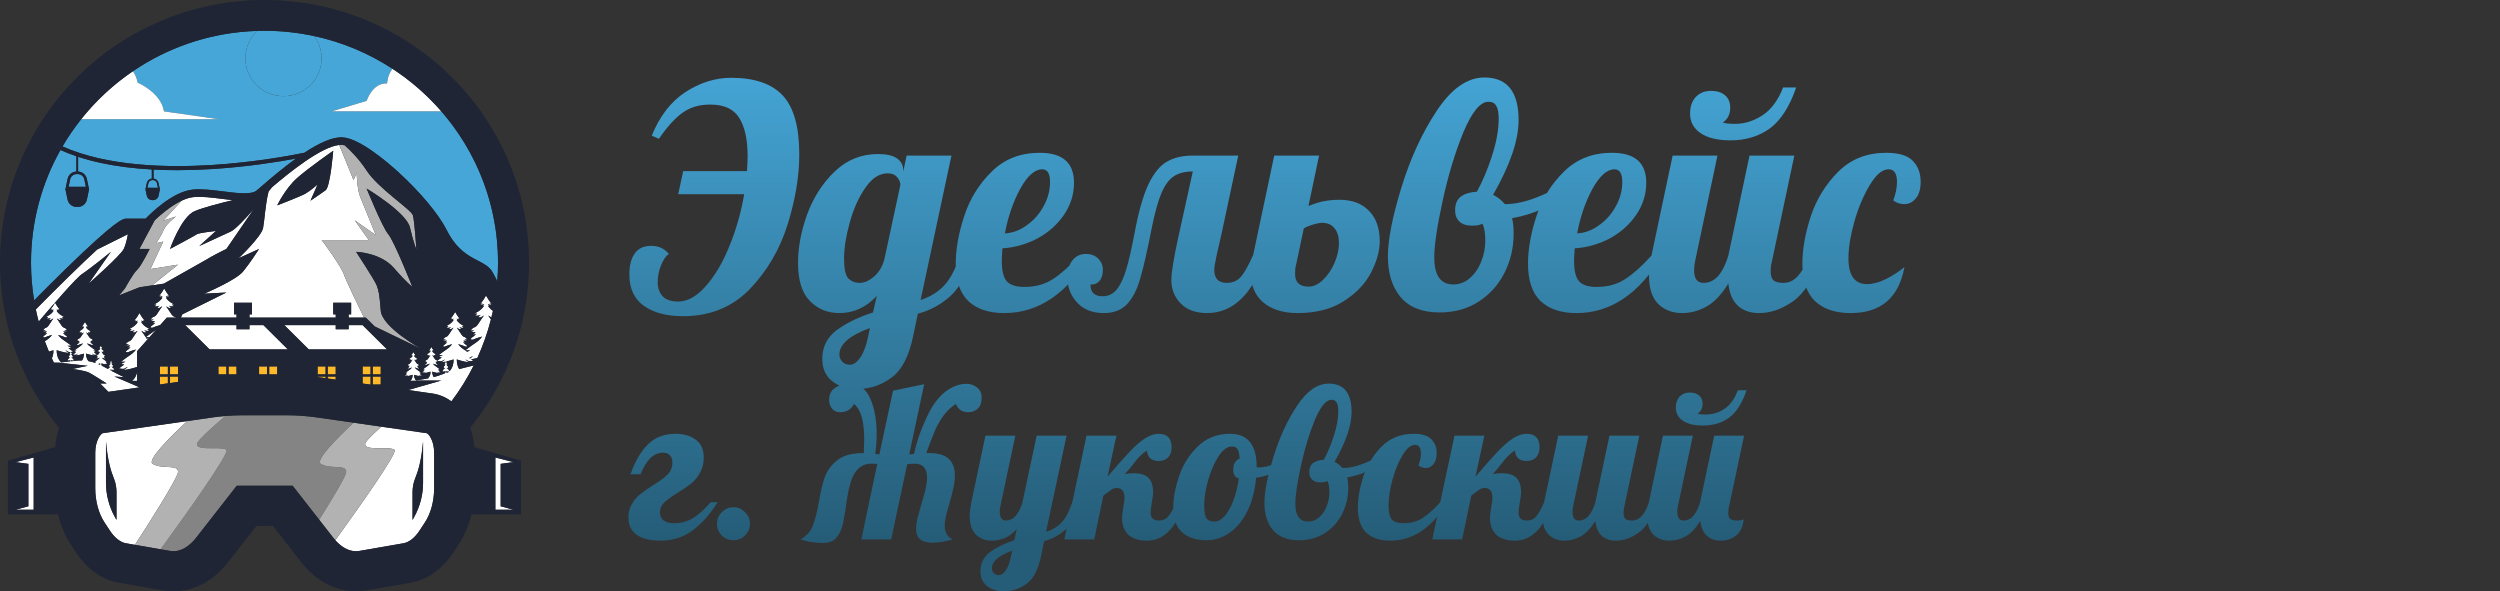
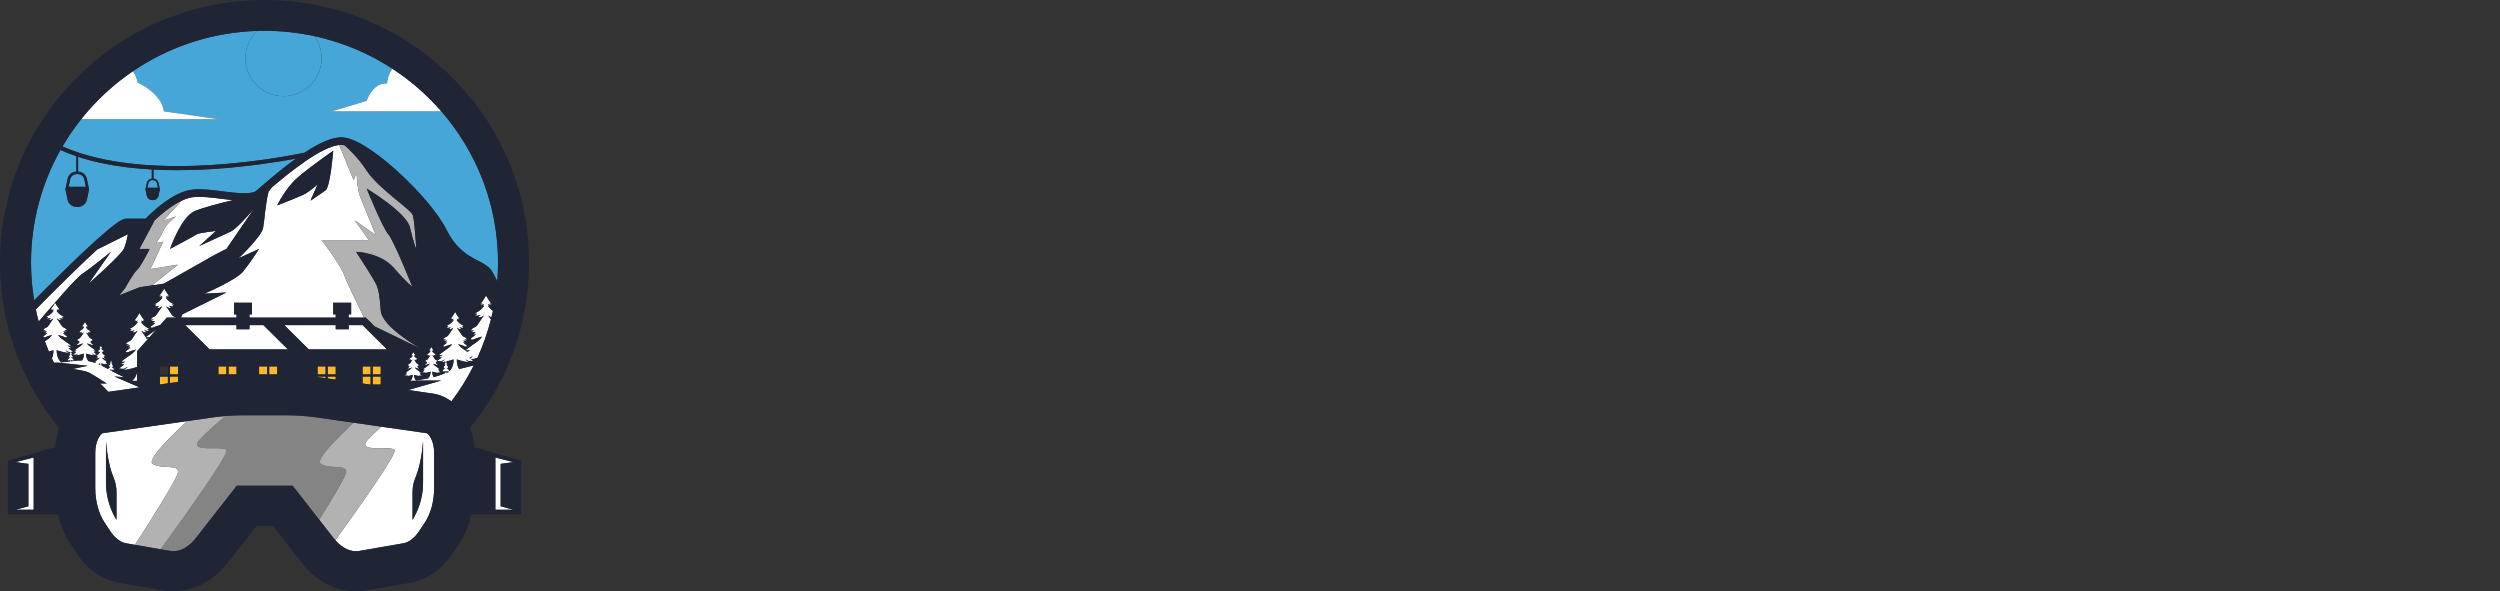
<svg xmlns="http://www.w3.org/2000/svg" width="241" height="57" viewBox="0 0 241 57" fill="none">
  <rect x="0" y="0" width="241" height="57" fill="#333333" stroke="none" />
  <g clip-path="url(#clip0_16_46)">
    <path d="M30.928 44.716C30.377 44.386 32.361 42.361 34.086 40.748L30.555 40.241C29.583 40.102 28.596 40.031 27.62 40.031H23.412C22.852 40.031 22.289 40.055 21.726 40.101C20.858 40.836 19.863 41.714 19.263 42.363C18.022 43.707 21.407 42.923 21.824 43.371C22.136 43.706 17.724 49.863 15.478 52.949L16.378 53.106C17.556 53.31 18.466 52.403 18.904 51.843L20.272 50.091L22.345 47.437L22.822 46.826H28.211L28.685 47.432L30.757 50.086L30.766 50.099C32.025 48.103 33.349 45.91 33.37 45.5C33.41 44.716 31.863 45.276 30.928 44.716Z" fill="#848484" />
    <path d="M6.762 17.288L6.61 18.006H8.28L8.128 17.288C8.066 16.994 7.802 16.781 7.498 16.781H7.391C7.089 16.781 6.823 16.994 6.761 17.288H6.762ZM42.545 10.733H31.977L35.34 9.725C35.34 9.725 35.897 7.961 37.314 8.044C37.314 8.044 37.339 7.273 37.83 6.626C35.568 5.15 33.023 4.069 30.296 3.479C30.738 4.081 31 4.822 31 5.625C31 7.639 29.357 9.271 27.328 9.271C25.299 9.271 23.654 7.639 23.654 5.625C23.654 4.584 24.095 3.644 24.802 2.98C20.366 3.115 16.248 4.529 12.814 6.865C13.182 7.385 13.269 7.962 13.269 7.962C15.73 9.137 15.798 10.734 15.798 10.734L21.054 11.489H7.827C7.166 12.319 6.564 13.198 6.025 14.117C10.344 16.047 16.144 16.174 20.446 15.904C24.582 15.644 28.084 14.983 29.342 14.725C30.725 13.811 32.026 13.193 33.005 13.241C34.643 13.32 37.308 15.596 38.377 16.569C40.496 18.5 42.291 20.648 43.06 22.176C44.009 24.06 45.153 24.653 46.071 25.129C46.648 25.428 47.147 25.686 47.447 26.183C47.58 26.404 47.75 26.73 47.938 27.116C47.986 26.521 48.01 25.919 48.01 25.312C48.01 19.746 45.949 14.649 42.545 10.733ZM17.09 16.404C16.305 16.404 15.543 16.384 14.804 16.345V17.213C15.037 17.236 15.234 17.408 15.283 17.639L15.413 18.257L15.285 18.865C15.232 19.113 15.011 19.291 14.756 19.291H14.681C14.426 19.291 14.206 19.113 14.153 18.865L14.024 18.257L14.155 17.639C14.204 17.408 14.401 17.236 14.634 17.213V16.337C13.77 16.289 12.937 16.216 12.141 16.115C10.443 15.9 8.902 15.567 7.531 15.115V16.537C7.937 16.552 8.287 16.841 8.371 17.238L8.585 18.25L8.374 19.248C8.288 19.655 7.927 19.946 7.507 19.946H7.385C6.966 19.946 6.605 19.655 6.518 19.248L6.307 18.25L6.521 17.238C6.606 16.841 6.956 16.552 7.362 16.537V15.059C6.824 14.877 6.314 14.677 5.83 14.458C4.022 17.674 2.991 21.375 2.991 25.311C2.991 26.551 3.093 27.768 3.29 28.954C4.136 28.099 5.19 27.042 6.267 25.992C11.304 21.078 11.88 21.078 12.158 21.078H14.039C14.547 20.55 16.641 18.49 18.548 18.28C19.416 18.185 20.475 18.317 21.499 18.447C22.843 18.617 24.231 18.793 24.738 18.365C24.837 18.281 24.968 18.167 25.127 18.03C26.2 17.099 27.38 16.114 28.536 15.281C26.874 15.593 23.887 16.079 20.471 16.293C19.306 16.366 18.177 16.403 17.09 16.403V16.404ZM14.302 17.669L14.209 18.107H15.227L15.134 17.669C15.096 17.491 14.934 17.36 14.75 17.36H14.686C14.501 17.36 14.34 17.489 14.302 17.669Z" fill="#45A6D7" />
    <path d="M17.161 35.323H16.39V36.089H17.161V35.323Z" fill="#FEB92B" />
    <path d="M21.825 35.323H21.054V36.089H21.825V35.323Z" fill="#FEB92B" />
    <path d="M22.801 35.323H22.03V36.089H22.801V35.323Z" fill="#FEB92B" />
    <path d="M25.745 35.323H24.974V36.089H25.745V35.323Z" fill="#FEB92B" />
    <path d="M15.413 37.065L16.184 36.954V36.301H15.413V37.065Z" fill="#FEB92B" />
    <path d="M16.39 36.925L17.161 36.814V36.301H16.39V36.925Z" fill="#FEB92B" />
-     <path d="M16.184 35.323H15.413V36.089H16.184V35.323Z" fill="#FEB92B" />
    <path d="M26.722 35.323H25.951V36.089H26.722V35.323Z" fill="#FEB92B" />
    <path d="M34.955 36.97L35.634 37.067H35.727V36.301H34.955V36.97Z" fill="#FEB92B" />
    <path d="M36.703 36.301H35.933V37.066H36.703V36.301Z" fill="#FEB92B" />
    <path d="M35.726 35.323H34.955V36.089H35.726V35.323Z" fill="#FEB92B" />
    <path d="M36.703 35.323H35.933V36.089H36.703V35.323Z" fill="#FEB92B" />
    <path d="M30.297 3.479C28.751 3.144 27.146 2.968 25.5 2.968C25.266 2.968 25.034 2.972 24.802 2.979C24.095 3.644 23.654 4.583 23.654 5.624C23.654 7.638 25.299 9.27 27.328 9.27C29.357 9.27 31 7.638 31 5.624C31 4.822 30.739 4.08 30.296 3.478L30.297 3.479Z" fill="#45A6D7" />
    <path d="M30.616 36.352C30.782 36.372 30.948 36.394 31.113 36.418L31.387 36.458V36.302H30.617V36.353L30.616 36.352Z" fill="#FEB92B" />
    <path d="M32.363 35.323H31.592V36.089H32.363V35.323Z" fill="#FEB92B" />
    <path d="M31.387 35.323H30.616V36.089H31.387V35.323Z" fill="#FEB92B" />
    <path d="M31.592 36.487L32.363 36.597V36.301H31.592V36.487Z" fill="#FEB92B" />
    <path d="M16.945 30.593C16.874 30.533 16.74 30.557 16.58 30.361C16.556 30.332 16.532 30.299 16.508 30.26C16.415 30.113 16.298 29.939 16.201 29.799C16.097 29.648 16.015 29.535 16.015 29.535C16.015 29.535 16.07 29.535 16.207 29.644C16.236 29.667 16.264 29.679 16.291 29.686C16.394 29.712 16.48 29.644 16.48 29.644L16.388 29.564L16.276 29.468C16.276 29.468 16.355 29.496 16.427 29.516C16.466 29.527 16.503 29.536 16.523 29.536H16.755L16.576 29.359H16.822C16.822 29.359 16.76 29.332 16.631 29.257C16.578 29.227 16.515 29.189 16.439 29.142C16.18 28.979 15.988 28.694 15.988 28.694H16.105L15.974 28.544L16.105 28.585C16.236 28.626 16.331 28.585 16.331 28.585L16.105 28.504H16.331C16.207 28.49 15.825 27.812 15.825 27.812C15.825 27.812 15.442 28.49 15.318 28.504H15.544L15.318 28.585C15.318 28.585 15.413 28.626 15.544 28.585L15.675 28.544L15.544 28.694H15.661C15.661 28.694 15.469 28.979 15.21 29.142C14.95 29.305 14.827 29.359 14.827 29.359H15.073L14.894 29.536H15.126C15.181 29.536 15.372 29.468 15.372 29.468L15.166 29.645C15.166 29.645 15.304 29.753 15.44 29.645C15.576 29.536 15.632 29.536 15.632 29.536C15.632 29.536 15.331 29.956 15.139 30.262C14.947 30.568 14.784 30.527 14.701 30.595C14.647 30.641 14.573 30.723 14.531 30.772C14.509 30.796 14.497 30.812 14.497 30.812H14.825L14.497 30.948H14.934L14.703 31.178L14.962 31.11C14.962 31.11 14.825 31.273 14.675 31.368C14.525 31.462 14.497 31.558 14.497 31.558C14.497 31.558 14.62 31.653 14.797 31.558C14.831 31.54 14.878 31.52 14.929 31.501C15.099 31.437 15.335 31.37 15.441 31.341L16.079 30.619H16.973C16.963 30.61 16.954 30.601 16.945 30.594L16.945 30.593ZM15.065 31.766C15.02 31.802 14.973 31.837 14.922 31.869C14.761 31.971 14.56 32.116 14.391 32.244C14.207 32.382 14.062 32.496 14.05 32.505C14.03 32.474 14.009 32.443 13.988 32.41C13.817 32.154 13.634 31.899 13.634 31.899C13.634 31.899 13.689 31.899 13.826 32.008C13.963 32.117 14.099 32.008 14.099 32.008L13.894 31.831C13.894 31.831 14.086 31.899 14.139 31.899H14.371L14.209 31.738L14.193 31.723H14.439C14.439 31.723 14.377 31.695 14.248 31.621C14.195 31.591 14.132 31.553 14.056 31.506C13.9 31.409 13.77 31.267 13.69 31.17C13.636 31.104 13.605 31.058 13.605 31.058H13.722L13.591 30.908L13.722 30.949C13.852 30.99 13.947 30.949 13.947 30.949L13.722 30.867H13.947C13.824 30.854 13.441 30.175 13.441 30.175C13.441 30.175 13.059 30.854 12.935 30.867H13.161L12.935 30.949C12.935 30.949 13.03 30.99 13.161 30.949L13.291 30.908L13.161 31.058H13.278C13.278 31.058 13.086 31.343 12.826 31.506C12.817 31.512 12.807 31.517 12.799 31.524C12.559 31.673 12.444 31.724 12.444 31.724H12.689L12.511 31.9H12.743C12.798 31.9 12.989 31.832 12.989 31.832L12.783 32.009C12.783 32.009 12.92 32.118 13.056 32.009C13.193 31.9 13.248 31.9 13.248 31.9C13.248 31.9 12.948 32.32 12.756 32.627C12.564 32.934 12.4 32.892 12.318 32.96C12.236 33.028 12.113 33.176 12.113 33.176H12.441L12.113 33.312H12.55L12.318 33.543L12.578 33.475C12.578 33.475 12.441 33.638 12.291 33.732C12.14 33.828 12.113 33.923 12.113 33.923C12.113 33.923 12.236 34.018 12.413 33.923C12.59 33.828 13.11 33.693 13.11 33.693C13.11 33.693 12.878 34.018 12.535 34.236C12.193 34.453 11.66 34.874 11.66 34.874H12.084L11.66 35.078L11.974 35.147C11.974 35.147 11.537 35.445 11.468 35.513C11.468 35.513 11.482 35.516 11.505 35.521C11.614 35.544 11.93 35.602 12.042 35.513C12.179 35.404 12.315 35.377 12.315 35.377L11.932 35.675C11.932 35.675 12.192 35.634 12.424 35.593C12.576 35.567 12.963 35.453 13.212 35.377V33.86L13.672 33.34L14.196 32.746L14.202 32.74L14.362 32.558L14.143 32.663C14.134 32.651 14.127 32.639 14.118 32.627C14.116 32.624 14.114 32.621 14.113 32.618C14.091 32.583 14.068 32.546 14.043 32.51H14.405L15.059 31.77L15.065 31.766ZM13.218 36.718V35.862C13.082 36.503 12.717 36.718 12.717 36.718H13.218ZM15.549 20.666C15.455 20.746 15.366 20.825 15.281 20.899C15.366 20.823 15.455 20.746 15.549 20.666ZM32.7 13.974C32.7 13.974 32.703 13.974 32.704 13.974C32.704 13.974 32.702 13.974 32.7 13.974ZM37.831 6.626C37.339 7.273 37.315 8.044 37.315 8.044C35.899 7.961 35.341 9.725 35.341 9.725L31.978 10.733H42.546C41.176 9.157 39.589 7.772 37.832 6.626H37.831ZM18.629 19.004C18.265 19.044 17.885 19.171 17.51 19.346L15.736 21.273L16.974 20.862C16.974 20.862 16.055 21.534 15.798 22.132C15.541 22.73 15.065 23.438 15.065 23.438L15.736 23.289L14.498 25.939L17.161 25.51L14.666 27.511L13.447 27.693L15.798 27.342L19.926 25.009C20.223 24.827 20.535 24.654 20.819 24.504C21.378 24.207 21.825 23.999 21.825 23.999L24.463 20.152C23.591 21.151 22.678 22.117 22.249 22.319C21.296 22.767 19.209 23.719 19.209 23.719L20.82 22.263C20.82 22.263 19.153 22.448 18.983 22.579C18.813 22.71 16.39 23.998 16.39 23.998C16.39 23.998 17.46 20.919 18.757 20.359C19.552 20.015 21.25 19.58 22.446 19.293C22.109 19.259 21.759 19.215 21.405 19.17C20.423 19.046 19.409 18.917 18.629 19.003V19.004ZM23.003 24.894L24.974 23.998C24.974 23.998 24.115 25.342 23.426 26.182C22.735 27.021 19.692 28.31 19.692 28.31L21.825 28.198L17.572 30.305L17.438 30.618H22.801V30.305H22.56V29.185H24.289V30.305H24.048V30.618H32.362V30.305H32.12V29.185H33.85V30.305H33.608V30.618H35.088C34.549 29.518 33.315 26.977 33.14 26.425C32.914 25.715 31.034 23.14 31 23.14C30.965 23.14 35.548 23.14 35.548 23.14L34.194 21.236L36.225 22.661C36.225 22.661 35.022 19.706 34.72 18.976C34.419 18.247 34.381 16.681 34.381 16.681L34.081 17.36L32.699 13.974C30.942 14.153 27.844 16.664 26.224 18.045C26.131 18.162 26.018 18.301 25.89 18.457C25.579 19.66 25.493 21.307 25.359 21.981C25.192 22.821 23.002 24.893 23.002 24.893L23.003 24.894ZM28.638 17.166C29.776 16.158 32.121 14.534 32.121 14.534C32.121 14.534 31.844 18.007 31.385 18.343C30.928 18.679 29.925 19.351 29.925 19.351L30.613 17.783C30.613 17.783 29.925 18.398 29.42 18.679C28.916 18.958 26.72 19.799 26.72 19.799C26.72 19.799 27.498 18.175 28.636 17.167L28.638 17.166ZM34.959 31.346H33.611V31.742H32.363V31.346H27.412L29.767 33.683H37.314L34.959 31.346ZM41.128 41.759L40.777 41.709L36.753 41.132C36.265 41.572 35.808 42.004 35.474 42.365C34.233 43.709 37.618 42.925 38.034 43.373C38.319 43.679 34.67 48.833 32.323 52.077C32.752 52.56 33.447 53.137 34.315 53.137C34.426 53.137 34.538 53.128 34.654 53.108L38.904 52.369C39.428 52.278 39.98 51.847 40.418 51.185L40.962 50.361C41.526 49.507 41.85 48.309 41.85 47.072V43.642C41.85 42.481 41.327 41.816 41.127 41.759H41.128ZM40.783 46.533C40.783 47.677 40.495 48.803 39.943 49.807L39.768 50.125V47.453C39.768 46.999 39.852 46.549 40.018 46.127C40.029 46.1 40.039 46.073 40.05 46.045C40.293 45.47 40.63 44.384 40.782 42.566V46.534L40.783 46.533ZM48.264 44.716L49.506 44.549L47.754 44.101V49.14H49.506L48.264 48.804V44.716ZM47.039 29.481H47.17L47.023 29.314L47.17 29.36C47.316 29.406 47.423 29.36 47.423 29.36L47.17 29.268H47.423C47.285 29.252 46.853 28.489 46.853 28.489C46.853 28.489 46.423 29.252 46.284 29.268H46.537L46.284 29.36C46.284 29.36 46.391 29.406 46.537 29.36L46.684 29.314L46.537 29.481H46.668C46.668 29.481 46.453 29.802 46.161 29.985C45.869 30.168 45.73 30.229 45.73 30.229H46.008L45.807 30.428H46.069C46.13 30.428 46.346 30.351 46.346 30.351L46.115 30.55C46.115 30.55 46.269 30.673 46.423 30.55C46.577 30.428 46.638 30.428 46.638 30.428C46.638 30.428 46.3 30.901 46.085 31.244C45.87 31.588 45.685 31.542 45.592 31.619C45.499 31.695 45.361 31.863 45.361 31.863H45.73L45.361 32.016H45.854L45.592 32.275L45.884 32.199C45.884 32.199 45.73 32.382 45.562 32.489C45.393 32.596 45.361 32.702 45.361 32.702C45.361 32.702 45.499 32.809 45.7 32.702C45.9 32.596 46.484 32.443 46.484 32.443C46.484 32.443 46.223 32.809 45.838 33.054C45.453 33.298 44.853 33.772 44.853 33.772H45.33L45.041 33.911C44.917 33.82 44.785 33.727 44.675 33.657C44.373 33.465 44.168 33.178 44.168 33.178C44.168 33.178 44.626 33.297 44.783 33.382C44.941 33.465 45.049 33.382 45.049 33.382C45.049 33.382 45.025 33.298 44.892 33.214C44.759 33.13 44.639 32.987 44.639 32.987L44.868 33.047L44.662 32.843H45.048L44.758 32.723H45.048C45.048 32.723 44.94 32.591 44.867 32.532C44.794 32.472 44.65 32.508 44.481 32.237C44.312 31.967 44.046 31.597 44.046 31.597C44.046 31.597 44.095 31.597 44.215 31.693C44.335 31.79 44.456 31.693 44.456 31.693L44.275 31.537C44.275 31.537 44.444 31.597 44.492 31.597H44.698L44.541 31.441H44.758C44.758 31.441 44.65 31.393 44.421 31.249C44.192 31.106 44.022 30.854 44.022 30.854H44.125L44.011 30.722L44.125 30.757C44.24 30.793 44.324 30.757 44.324 30.757L44.125 30.685H44.324C44.215 30.674 43.878 30.074 43.878 30.074C43.878 30.074 43.54 30.673 43.431 30.685H43.63L43.431 30.757C43.431 30.757 43.515 30.793 43.63 30.757L43.745 30.722L43.63 30.854H43.733C43.733 30.854 43.564 31.105 43.334 31.249C43.106 31.393 42.997 31.441 42.997 31.441H43.214L43.057 31.597H43.263C43.311 31.597 43.48 31.537 43.48 31.537L43.299 31.693C43.299 31.693 43.419 31.79 43.54 31.693C43.661 31.597 43.709 31.597 43.709 31.597C43.709 31.597 43.443 31.967 43.274 32.237C43.106 32.508 42.96 32.471 42.888 32.532C42.816 32.591 42.707 32.723 42.707 32.723H42.997L42.707 32.843H43.093L42.887 33.047L43.116 32.987C43.116 32.987 42.996 33.13 42.863 33.214C42.73 33.298 42.706 33.382 42.706 33.382C42.706 33.382 42.815 33.465 42.972 33.382C43.129 33.298 43.588 33.178 43.588 33.178C43.588 33.178 43.382 33.465 43.08 33.657C42.779 33.849 42.308 34.22 42.308 34.22H42.683L42.308 34.4L42.586 34.46C42.586 34.46 42.233 34.701 42.149 34.774C42.133 34.756 42.115 34.738 42.1 34.726C42.062 34.694 41.987 34.713 41.898 34.573C41.811 34.433 41.672 34.239 41.672 34.239C41.672 34.239 41.698 34.239 41.76 34.289C41.823 34.339 41.886 34.289 41.886 34.289L41.792 34.209C41.792 34.209 41.879 34.24 41.904 34.24H42.011L41.93 34.159H42.043C42.043 34.159 41.986 34.134 41.867 34.06C41.747 33.986 41.659 33.854 41.659 33.854H41.713L41.653 33.785L41.713 33.803C41.773 33.822 41.816 33.803 41.816 33.803L41.713 33.766H41.816C41.759 33.76 41.584 33.448 41.584 33.448C41.584 33.448 41.408 33.76 41.352 33.766H41.455L41.352 33.803C41.352 33.803 41.395 33.822 41.455 33.803L41.515 33.785L41.455 33.854H41.509C41.509 33.854 41.422 33.985 41.301 34.06C41.181 34.135 41.125 34.159 41.125 34.159H41.238L41.157 34.24H41.263C41.289 34.24 41.376 34.209 41.376 34.209L41.282 34.289C41.282 34.289 41.346 34.339 41.408 34.289C41.471 34.239 41.495 34.239 41.495 34.239C41.495 34.239 41.357 34.431 41.27 34.573C41.182 34.713 41.106 34.694 41.068 34.726C41.03 34.757 40.974 34.825 40.974 34.825H41.125L40.974 34.888H41.176L41.069 34.994L41.188 34.962C41.188 34.962 41.125 35.037 41.057 35.081C40.987 35.124 40.975 35.167 40.975 35.167C40.975 35.167 41.032 35.211 41.114 35.167C41.195 35.123 41.434 35.062 41.434 35.062C41.434 35.062 41.328 35.211 41.171 35.311C41.013 35.41 40.769 35.604 40.769 35.604H40.964L40.769 35.697L40.913 35.728C40.913 35.728 40.712 35.866 40.681 35.897C40.681 35.897 40.883 35.947 40.945 35.897C41.008 35.847 41.07 35.834 41.07 35.834L40.894 35.971C40.894 35.971 41.013 35.953 41.12 35.934C41.195 35.92 41.394 35.861 41.506 35.827C41.505 36.303 41.253 36.451 41.253 36.451H41.383C40.852 36.563 40.356 36.631 40.099 36.662C40.031 36.592 39.922 36.433 39.921 36.134C40.024 36.165 40.208 36.219 40.276 36.232C40.375 36.249 40.485 36.267 40.485 36.267L40.323 36.14C40.323 36.14 40.381 36.151 40.439 36.197C40.497 36.243 40.682 36.197 40.682 36.197C40.654 36.169 40.468 36.042 40.468 36.042L40.601 36.014L40.422 35.928H40.601C40.601 35.928 40.375 35.751 40.23 35.658C40.085 35.566 39.986 35.428 39.986 35.428C39.986 35.428 40.207 35.486 40.282 35.525C40.356 35.565 40.409 35.525 40.409 35.525C40.409 35.525 40.398 35.486 40.334 35.445C40.271 35.405 40.213 35.336 40.213 35.336L40.323 35.364L40.225 35.267H40.41L40.271 35.209H40.41C40.41 35.209 40.359 35.147 40.324 35.117C40.289 35.089 40.219 35.106 40.138 34.976C40.057 34.846 39.929 34.668 39.929 34.668C39.929 34.668 39.953 34.668 40.011 34.714C40.069 34.76 40.127 34.714 40.127 34.714L40.04 34.64C40.04 34.64 40.121 34.668 40.145 34.668H40.243L40.168 34.594H40.272C40.272 34.594 40.22 34.571 40.11 34.502C40 34.433 39.919 34.312 39.919 34.312H39.968L39.913 34.249L39.968 34.266C40.023 34.283 40.063 34.266 40.063 34.266L39.968 34.232H40.063C40.012 34.226 39.849 33.938 39.849 33.938C39.849 33.938 39.687 34.226 39.635 34.232H39.73L39.635 34.266C39.635 34.266 39.675 34.283 39.73 34.266L39.785 34.249L39.73 34.312H39.78C39.78 34.312 39.698 34.433 39.589 34.502C39.479 34.571 39.426 34.594 39.426 34.594H39.531L39.456 34.668H39.554C39.577 34.668 39.658 34.64 39.658 34.64L39.572 34.714C39.572 34.714 39.63 34.76 39.688 34.714C39.746 34.668 39.769 34.668 39.769 34.668C39.769 34.668 39.642 34.846 39.56 34.976C39.479 35.106 39.41 35.088 39.375 35.117C39.34 35.145 39.288 35.209 39.288 35.209H39.427L39.288 35.267H39.474L39.376 35.364L39.485 35.336C39.485 35.336 39.427 35.405 39.364 35.445C39.301 35.485 39.289 35.525 39.289 35.525C39.289 35.525 39.341 35.565 39.417 35.525C39.492 35.486 39.712 35.428 39.712 35.428C39.712 35.428 39.614 35.566 39.468 35.658C39.324 35.751 39.097 35.928 39.097 35.928H39.277L39.097 36.014L39.23 36.042C39.23 36.042 39.045 36.169 39.016 36.197C39.016 36.197 39.202 36.243 39.26 36.197C39.318 36.151 39.376 36.14 39.376 36.14L39.213 36.267C39.213 36.267 39.323 36.25 39.422 36.232C39.492 36.219 39.674 36.165 39.778 36.134C39.776 36.572 39.543 36.709 39.543 36.709H40.158C40.158 36.709 40.145 36.701 40.124 36.683H42.541L39.345 37.598L41.693 37.935C42.352 38.029 42.971 38.29 43.518 38.694C44.338 37.608 45.062 36.448 45.675 35.223C45.245 35.327 44.748 35.449 44.27 35.577C44.152 35.39 44.036 35.095 44.035 34.649C44.25 34.715 44.632 34.828 44.775 34.853C44.981 34.889 45.209 34.926 45.209 34.926L44.872 34.662C44.872 34.662 44.992 34.686 45.114 34.781C45.234 34.877 45.621 34.781 45.621 34.781C45.595 34.756 45.51 34.693 45.421 34.63C45.513 34.616 45.618 34.598 45.719 34.58C45.786 34.569 45.895 34.541 46.018 34.508C46.56 33.321 47.001 32.078 47.329 30.792C47.19 30.589 47.074 30.427 47.074 30.427C47.074 30.427 47.135 30.427 47.289 30.549C47.32 30.573 47.349 30.588 47.379 30.595C47.395 30.53 47.41 30.466 47.425 30.401L47.366 30.35C47.366 30.35 47.394 30.36 47.432 30.372C47.464 30.237 47.495 30.101 47.523 29.965C47.245 29.78 47.043 29.479 47.043 29.479L47.039 29.481ZM42.957 34.965C42.957 34.965 42.921 35.02 42.872 35.05C42.822 35.081 42.799 35.091 42.799 35.091H42.845L42.811 35.124H42.856C42.866 35.124 42.902 35.112 42.902 35.112L42.863 35.145C42.863 35.145 42.889 35.166 42.915 35.145C42.94 35.124 42.951 35.124 42.951 35.124C42.951 35.124 42.894 35.204 42.858 35.262C42.822 35.319 42.79 35.312 42.776 35.324C42.76 35.337 42.737 35.365 42.737 35.365H42.799L42.737 35.391H42.82L42.776 35.435L42.825 35.423C42.825 35.423 42.799 35.453 42.77 35.472C42.742 35.491 42.737 35.508 42.737 35.508C42.737 35.508 42.76 35.525 42.794 35.508C42.827 35.49 42.925 35.464 42.925 35.464C42.925 35.464 42.881 35.525 42.817 35.566C42.752 35.607 42.651 35.687 42.651 35.687H42.731L42.651 35.725L42.71 35.738C42.71 35.738 42.627 35.794 42.614 35.807C42.614 35.807 42.698 35.828 42.723 35.807C42.749 35.786 42.775 35.781 42.775 35.781L42.702 35.837C42.702 35.837 42.75 35.83 42.795 35.822C42.825 35.816 42.907 35.792 42.954 35.778C42.954 35.878 42.926 35.942 42.9 35.982C42.796 36.018 42.703 36.054 42.623 36.087C42.381 36.189 42.103 36.276 41.817 36.349C41.747 36.257 41.667 36.093 41.667 35.826C41.779 35.86 41.977 35.919 42.053 35.933C42.16 35.951 42.279 35.97 42.279 35.97L42.103 35.833C42.103 35.833 42.166 35.846 42.228 35.896C42.292 35.946 42.492 35.896 42.492 35.896C42.46 35.865 42.26 35.727 42.26 35.727L42.404 35.696L42.209 35.603H42.404C42.404 35.603 42.16 35.409 42.003 35.31C41.846 35.21 41.739 35.061 41.739 35.061C41.739 35.061 41.977 35.123 42.06 35.166C42.141 35.21 42.198 35.166 42.198 35.166C42.198 35.166 42.185 35.122 42.117 35.08C42.047 35.035 41.985 34.961 41.985 34.961L42.104 34.993L41.997 34.887H42.199L42.048 34.824H42.199C42.199 34.824 42.185 34.807 42.167 34.787C42.252 34.806 42.548 34.864 42.65 34.782C42.77 34.686 42.892 34.663 42.892 34.663L42.554 34.927C42.554 34.927 42.757 34.895 42.952 34.861C42.931 34.894 42.905 34.928 42.894 34.93H42.936L42.894 34.946C42.894 34.946 42.912 34.953 42.936 34.946L42.96 34.938L42.936 34.966H42.958L42.957 34.965ZM43.049 35.933C43.033 35.895 43.02 35.845 43.02 35.779C43.067 35.792 43.148 35.818 43.179 35.823C43.209 35.828 43.241 35.833 43.259 35.836C43.247 35.845 43.241 35.849 43.241 35.849H43.313C43.221 35.877 43.132 35.905 43.049 35.934V35.933ZM43.2 35.782C43.2 35.782 43.226 35.787 43.251 35.808C43.259 35.814 43.271 35.816 43.284 35.816C43.276 35.823 43.269 35.828 43.264 35.832L43.2 35.782ZM43.325 35.781C43.298 35.761 43.264 35.738 43.264 35.738L43.323 35.725L43.243 35.687H43.323C43.323 35.687 43.222 35.607 43.157 35.566C43.093 35.525 43.049 35.464 43.049 35.464C43.049 35.464 43.147 35.49 43.181 35.508C43.214 35.525 43.237 35.508 43.237 35.508C43.237 35.508 43.232 35.49 43.204 35.472C43.175 35.454 43.149 35.423 43.149 35.423L43.199 35.435L43.154 35.391H43.236L43.174 35.365H43.236C43.236 35.365 43.213 35.337 43.197 35.324C43.182 35.312 43.151 35.319 43.115 35.262C43.079 35.204 43.022 35.124 43.022 35.124C43.022 35.124 43.033 35.124 43.058 35.145C43.085 35.166 43.11 35.145 43.11 35.145L43.071 35.112C43.071 35.112 43.107 35.124 43.117 35.124H43.162L43.128 35.091H43.174C43.174 35.091 43.151 35.081 43.101 35.05C43.052 35.02 43.016 34.965 43.016 34.965H43.038L43.014 34.937L43.038 34.944C43.062 34.952 43.08 34.944 43.08 34.944L43.038 34.929H43.08C43.067 34.928 43.037 34.884 43.015 34.847C43.177 34.814 43.523 34.71 43.725 34.649C43.723 35.319 43.462 35.651 43.323 35.78L43.325 35.781ZM45.311 34.556C45.288 34.539 45.265 34.525 45.246 34.511C45.26 34.505 45.274 34.498 45.284 34.489C45.328 34.455 45.371 34.428 45.41 34.406L45.447 34.398L45.435 34.393C45.524 34.349 45.591 34.336 45.591 34.336L45.31 34.556H45.311ZM24.05 31.346V31.742H22.802V31.346H17.851L20.206 33.683H27.754L25.399 31.346H24.05ZM15.798 10.733C15.798 10.733 15.73 9.136 13.269 7.961C13.269 7.961 13.183 7.384 12.814 6.864C10.925 8.147 9.243 9.709 7.827 11.488H21.054L15.798 10.733ZM7.926 26.406C8.772 25.846 10.69 24.278 10.69 24.278L8.546 27.342C8.546 27.342 11.649 24.614 11.931 23.998C12.213 23.383 12.325 22.579 12.325 22.579L9.366 24.053C8.659 24.702 7.777 25.537 6.677 26.612C5.482 27.781 4.318 28.951 3.452 29.83C3.534 30.224 3.627 30.616 3.729 31.003C5.041 29.455 7.331 26.799 7.925 26.406H7.926ZM2.736 44.716V48.804L1.494 49.14H3.246V44.101L1.494 44.549L2.736 44.716ZM18.047 40.591L10.229 41.713L9.901 41.76C9.707 41.816 9.184 42.482 9.184 43.642V47.072C9.184 48.309 9.508 49.507 10.073 50.361L10.617 51.185C11.054 51.846 11.605 52.278 12.13 52.369L13.008 52.522C14.332 50.48 17.132 46.1 17.162 45.501C17.202 44.717 15.655 45.277 14.719 44.717C14.151 44.377 16.285 42.227 18.047 40.592V40.591ZM11.232 50.124L11.057 49.806C10.505 48.802 10.216 47.676 10.216 46.532V42.564C10.369 44.383 10.706 45.468 10.949 46.043C10.961 46.071 10.97 46.098 10.981 46.125C11.148 46.547 11.231 46.997 11.231 47.451V50.123L11.232 50.124ZM10.291 36.972H9.651L10.446 37.778L13.218 37.38L13.457 37.346L13.218 37.242L11.023 36.297L11.973 36.368C11.973 36.368 11.634 36.216 10.937 35.853C10.878 35.823 10.816 35.79 10.753 35.757C10.741 35.723 10.732 35.682 10.731 35.628C10.772 35.641 10.846 35.663 10.873 35.668C10.912 35.675 10.957 35.681 10.957 35.681L10.891 35.631C10.891 35.631 10.915 35.635 10.938 35.654C10.961 35.673 11.035 35.654 11.035 35.654C11.023 35.643 10.949 35.592 10.949 35.592L11.003 35.581L10.931 35.546H11.003C11.003 35.546 10.912 35.475 10.854 35.438C10.796 35.402 10.757 35.346 10.757 35.346C10.757 35.346 10.846 35.369 10.876 35.385C10.906 35.401 10.926 35.385 10.926 35.385C10.926 35.385 10.922 35.369 10.896 35.353C10.869 35.336 10.847 35.309 10.847 35.309L10.891 35.32L10.852 35.282H10.926L10.87 35.258H10.926C10.926 35.258 10.905 35.233 10.891 35.222C10.878 35.21 10.849 35.218 10.818 35.165C10.785 35.113 10.734 35.042 10.734 35.042C10.734 35.042 10.744 35.042 10.767 35.061C10.79 35.08 10.813 35.061 10.813 35.061L10.778 35.03C10.778 35.03 10.811 35.042 10.821 35.042H10.86L10.829 35.011H10.871C10.871 35.011 10.85 35.002 10.806 34.975C10.762 34.948 10.729 34.898 10.729 34.898H10.749L10.727 34.873L10.749 34.881C10.771 34.888 10.787 34.881 10.787 34.881L10.749 34.867H10.787C10.766 34.865 10.701 34.75 10.701 34.75C10.701 34.75 10.636 34.865 10.616 34.867H10.654L10.616 34.881C10.616 34.881 10.632 34.888 10.654 34.881L10.676 34.873L10.654 34.898H10.674C10.674 34.898 10.641 34.947 10.597 34.975C10.553 35.002 10.532 35.011 10.532 35.011H10.574L10.543 35.042H10.582C10.592 35.042 10.625 35.03 10.625 35.03L10.59 35.061C10.59 35.061 10.613 35.08 10.636 35.061C10.659 35.042 10.669 35.042 10.669 35.042C10.669 35.042 10.618 35.113 10.585 35.165C10.553 35.217 10.525 35.21 10.512 35.222C10.498 35.233 10.477 35.258 10.477 35.258H10.533L10.477 35.282H10.551L10.512 35.32L10.556 35.309C10.556 35.309 10.533 35.336 10.508 35.353C10.482 35.368 10.477 35.385 10.477 35.385C10.477 35.385 10.498 35.401 10.527 35.385C10.558 35.369 10.646 35.346 10.646 35.346C10.646 35.346 10.607 35.402 10.549 35.438C10.491 35.475 10.4 35.546 10.4 35.546H10.472L10.411 35.576C10.251 35.49 10.079 35.397 9.894 35.295C9.864 35.278 9.835 35.264 9.804 35.248C9.787 35.19 9.776 35.12 9.776 35.035C9.856 35.06 9.998 35.102 10.052 35.112C10.129 35.126 10.213 35.139 10.213 35.139L10.088 35.041C10.088 35.041 10.133 35.05 10.177 35.086C10.222 35.121 10.366 35.086 10.366 35.086C10.344 35.064 10.2 34.965 10.2 34.965L10.303 34.943L10.164 34.876H10.303C10.303 34.876 10.128 34.738 10.015 34.667C9.902 34.596 9.826 34.488 9.826 34.488C9.826 34.488 9.997 34.533 10.056 34.565C10.114 34.596 10.155 34.565 10.155 34.565C10.155 34.565 10.146 34.533 10.097 34.502C10.049 34.47 10.002 34.417 10.002 34.417L10.088 34.439L10.011 34.362H10.154L10.047 34.317H10.154C10.154 34.317 10.114 34.268 10.087 34.246C10.059 34.224 10.005 34.237 9.943 34.136C9.88 34.036 9.781 33.898 9.781 33.898C9.781 33.898 9.799 33.898 9.844 33.933C9.89 33.969 9.934 33.933 9.934 33.933L9.866 33.876C9.866 33.876 9.93 33.898 9.948 33.898H10.024L9.967 33.84H10.048C10.048 33.84 10.008 33.822 9.922 33.769C9.837 33.715 9.774 33.621 9.774 33.621H9.812L9.768 33.572L9.812 33.586C9.855 33.599 9.885 33.586 9.885 33.586L9.812 33.559H9.885C9.848 33.554 9.741 33.368 9.722 33.336C9.72 33.332 9.719 33.33 9.719 33.33C9.719 33.33 9.713 33.34 9.705 33.354C9.671 33.412 9.585 33.555 9.552 33.559H9.626L9.552 33.586C9.552 33.586 9.584 33.599 9.626 33.586L9.669 33.572L9.626 33.621H9.664C9.664 33.621 9.601 33.715 9.515 33.769C9.43 33.822 9.39 33.84 9.39 33.84H9.471L9.413 33.898H9.49C9.508 33.898 9.571 33.876 9.571 33.876L9.504 33.933C9.504 33.933 9.549 33.969 9.593 33.933C9.639 33.898 9.656 33.898 9.656 33.898C9.656 33.898 9.557 34.036 9.494 34.136C9.431 34.237 9.377 34.223 9.351 34.246C9.323 34.268 9.283 34.317 9.283 34.317H9.391L9.283 34.362H9.427L9.35 34.439L9.435 34.417C9.435 34.417 9.39 34.47 9.34 34.502C9.291 34.533 9.282 34.565 9.282 34.565C9.282 34.565 9.322 34.596 9.381 34.565C9.439 34.533 9.611 34.488 9.611 34.488C9.611 34.488 9.534 34.595 9.422 34.667C9.311 34.739 9.134 34.876 9.134 34.876H9.274L9.134 34.943L9.238 34.965C9.238 34.965 9.222 34.977 9.2 34.992C8.97 34.914 8.746 34.86 8.537 34.822C8.441 34.722 8.292 34.503 8.291 34.09C8.434 34.134 8.688 34.21 8.784 34.226C8.799 34.23 8.815 34.232 8.831 34.235C8.886 34.244 8.94 34.254 8.984 34.26C9.037 34.268 9.074 34.275 9.074 34.275L9.009 34.224L8.875 34.121L8.848 34.1C8.848 34.1 8.86 34.102 8.879 34.109C8.91 34.12 8.959 34.141 9.009 34.18C9.015 34.185 9.024 34.19 9.032 34.193C9.129 34.234 9.348 34.18 9.348 34.18C9.324 34.157 9.226 34.087 9.149 34.034C9.094 33.995 9.049 33.965 9.049 33.965L9.232 33.925H9.235L9.233 33.924L9.004 33.814L8.985 33.804H9.235C9.235 33.804 9.163 33.748 9.067 33.676C8.962 33.596 8.825 33.497 8.72 33.43C8.519 33.302 8.382 33.111 8.382 33.111C8.382 33.111 8.687 33.19 8.792 33.247C8.896 33.302 8.969 33.247 8.969 33.247C8.969 33.247 8.953 33.191 8.865 33.135C8.776 33.079 8.696 32.983 8.696 32.983L8.849 33.023L8.712 32.886H8.969L8.776 32.807H8.969C8.969 32.807 8.896 32.719 8.849 32.679C8.82 32.655 8.775 32.654 8.719 32.62C8.681 32.596 8.637 32.557 8.591 32.483C8.479 32.303 8.301 32.056 8.301 32.056C8.301 32.056 8.334 32.056 8.414 32.12C8.494 32.184 8.576 32.12 8.576 32.12L8.455 32.017C8.455 32.017 8.568 32.056 8.6 32.056H8.737L8.633 31.953H8.777C8.777 31.953 8.704 31.92 8.551 31.825C8.398 31.73 8.286 31.561 8.286 31.561H8.354L8.277 31.473L8.354 31.497C8.431 31.521 8.487 31.497 8.487 31.497L8.354 31.449H8.487C8.414 31.441 8.19 31.042 8.19 31.042C8.19 31.042 7.964 31.442 7.892 31.449H8.025L7.892 31.497C7.892 31.497 7.948 31.521 8.025 31.497L8.102 31.473L8.025 31.561H8.094C8.094 31.561 7.981 31.729 7.828 31.825C7.675 31.921 7.602 31.953 7.602 31.953H7.747L7.642 32.056H7.779C7.812 32.056 7.924 32.017 7.924 32.017L7.804 32.12C7.804 32.12 7.884 32.184 7.965 32.12C8.046 32.056 8.078 32.056 8.078 32.056C8.078 32.056 7.901 32.303 7.788 32.483C7.675 32.663 7.579 32.639 7.531 32.679C7.482 32.719 7.41 32.807 7.41 32.807H7.603L7.41 32.886H7.668L7.531 33.023L7.683 32.983C7.683 32.983 7.603 33.079 7.515 33.135C7.426 33.19 7.41 33.247 7.41 33.247C7.41 33.247 7.483 33.302 7.587 33.247C7.692 33.191 7.998 33.111 7.998 33.111C7.998 33.111 7.861 33.302 7.659 33.43C7.458 33.557 7.145 33.806 7.145 33.806H7.394L7.145 33.925L7.33 33.965C7.33 33.965 7.073 34.141 7.033 34.18C7.033 34.18 7.113 34.2 7.197 34.206C7.265 34.212 7.335 34.209 7.37 34.18C7.45 34.117 7.532 34.101 7.532 34.101L7.306 34.277C7.306 34.277 7.458 34.252 7.595 34.228C7.691 34.212 7.946 34.136 8.088 34.092C8.087 34.429 7.988 34.638 7.9 34.757C7.423 34.739 7.112 34.801 7.112 34.801L6.865 34.829C6.857 34.8 6.851 34.766 6.851 34.724C6.893 34.736 6.966 34.758 6.994 34.763C7.033 34.771 7.077 34.777 7.077 34.777L7.012 34.727C7.012 34.727 7.035 34.731 7.058 34.75C7.081 34.769 7.155 34.75 7.155 34.75C7.144 34.738 7.07 34.688 7.07 34.688L7.123 34.676L7.052 34.642H7.123C7.123 34.642 7.033 34.571 6.975 34.534C6.955 34.522 6.937 34.507 6.923 34.492C6.895 34.465 6.878 34.442 6.878 34.442C6.878 34.442 6.916 34.453 6.951 34.464C6.968 34.47 6.985 34.477 6.996 34.482C7.026 34.498 7.046 34.482 7.046 34.482C7.046 34.482 7.042 34.466 7.016 34.449C7.005 34.442 6.995 34.434 6.986 34.425C6.975 34.415 6.967 34.405 6.967 34.405L6.998 34.414L7.011 34.417L6.972 34.378H7.045L7.036 34.374L6.991 34.355H7.046C7.046 34.355 7.025 34.33 7.012 34.319C6.998 34.307 6.97 34.314 6.938 34.262C6.905 34.21 6.855 34.138 6.855 34.138C6.855 34.138 6.864 34.138 6.887 34.157C6.91 34.176 6.934 34.157 6.934 34.157L6.899 34.127C6.899 34.127 6.932 34.138 6.941 34.138H6.98L6.949 34.108H6.992C6.992 34.108 6.971 34.099 6.926 34.071C6.882 34.044 6.849 33.995 6.849 33.995H6.869L6.847 33.97L6.869 33.977C6.891 33.985 6.907 33.977 6.907 33.977L6.869 33.964H6.907C6.9 33.964 6.887 33.948 6.875 33.93C6.97 33.918 7.045 33.899 7.045 33.899C6.985 33.839 6.599 33.575 6.599 33.575L6.877 33.516L6.502 33.336H6.877C6.877 33.336 6.406 32.964 6.105 32.772C5.803 32.581 5.598 32.293 5.598 32.293C5.598 32.293 6.056 32.412 6.213 32.497C6.371 32.582 6.479 32.497 6.479 32.497C6.479 32.497 6.455 32.413 6.322 32.33C6.189 32.246 6.069 32.102 6.069 32.102L6.298 32.162L6.092 31.958H6.478L6.188 31.839H6.478C6.478 31.839 6.369 31.707 6.297 31.647C6.224 31.587 6.079 31.623 5.911 31.353C5.742 31.083 5.476 30.712 5.476 30.712C5.476 30.712 5.525 30.712 5.645 30.809C5.765 30.905 5.886 30.809 5.886 30.809L5.705 30.653C5.705 30.653 5.874 30.712 5.922 30.712H6.128L5.971 30.556H6.188C6.188 30.556 6.079 30.508 5.851 30.365C5.622 30.221 5.452 29.969 5.452 29.969H5.555L5.44 29.837L5.555 29.873C5.67 29.908 5.754 29.873 5.754 29.873L5.555 29.801H5.754C5.645 29.789 5.308 29.189 5.308 29.189C5.308 29.189 4.97 29.788 4.861 29.801H5.06L4.861 29.873C4.861 29.873 4.945 29.908 5.06 29.873L5.175 29.837L5.06 29.969H5.163C5.163 29.969 4.994 30.22 4.764 30.365C4.536 30.508 4.427 30.556 4.427 30.556H4.644L4.487 30.712H4.693C4.741 30.712 4.91 30.653 4.91 30.653L4.729 30.809C4.729 30.809 4.849 30.905 4.97 30.809C5.09 30.712 5.139 30.712 5.139 30.712C5.139 30.712 4.873 31.083 4.704 31.353C4.536 31.623 4.39 31.586 4.318 31.647C4.246 31.707 4.137 31.839 4.137 31.839H4.427L4.137 31.958H4.523L4.317 32.162L4.546 32.102C4.546 32.102 4.426 32.246 4.293 32.33C4.225 32.374 4.186 32.416 4.162 32.448C4.171 32.473 4.179 32.498 4.188 32.522C4.234 32.538 4.309 32.546 4.401 32.497C4.558 32.413 5.016 32.293 5.016 32.293C5.016 32.293 4.811 32.581 4.509 32.772C4.451 32.809 4.387 32.853 4.32 32.899C4.443 33.235 4.574 33.567 4.712 33.896C4.865 33.853 5.034 33.802 5.153 33.766C5.151 34.108 5.083 34.362 4.997 34.547C5.062 34.687 5.127 34.826 5.195 34.964H5.688L6.394 35.042L8.453 35.267L6.955 35.579C6.955 35.579 8.185 35.703 8.643 35.96C8.879 36.092 9.31 36.36 9.671 36.587C10.011 36.8 10.289 36.978 10.289 36.978L10.291 36.972ZM10.673 35.628C10.673 35.659 10.669 35.686 10.665 35.71C10.633 35.693 10.601 35.676 10.569 35.658C10.602 35.65 10.645 35.636 10.673 35.628ZM10.454 35.591C10.454 35.591 10.452 35.592 10.448 35.594C10.444 35.592 10.439 35.589 10.435 35.587L10.454 35.591ZM6.794 33.99C6.794 33.99 6.762 34.038 6.717 34.066C6.673 34.094 6.652 34.103 6.652 34.103H6.694L6.664 34.133H6.703C6.712 34.133 6.745 34.122 6.745 34.122L6.71 34.152C6.71 34.152 6.733 34.171 6.756 34.152C6.78 34.133 6.789 34.133 6.789 34.133C6.789 34.133 6.739 34.204 6.706 34.257C6.673 34.308 6.646 34.302 6.632 34.313C6.618 34.325 6.597 34.35 6.597 34.35H6.653L6.597 34.373H6.671L6.632 34.412L6.676 34.4C6.676 34.4 6.653 34.427 6.628 34.444C6.603 34.46 6.597 34.477 6.597 34.477C6.597 34.477 6.618 34.492 6.648 34.477C6.678 34.461 6.766 34.438 6.766 34.438C6.766 34.438 6.727 34.493 6.669 34.53C6.611 34.567 6.52 34.638 6.52 34.638H6.592L6.52 34.672L6.574 34.684C6.574 34.684 6.5 34.734 6.489 34.746C6.489 34.746 6.562 34.764 6.586 34.746C6.609 34.727 6.632 34.722 6.632 34.722L6.567 34.773C6.567 34.773 6.611 34.766 6.65 34.759C6.654 34.759 6.659 34.757 6.665 34.756C6.698 34.749 6.758 34.731 6.792 34.719C6.792 34.767 6.785 34.804 6.775 34.836L6.566 34.86L5.912 34.934C5.8 34.847 5.464 34.523 5.462 33.761C5.677 33.827 6.058 33.94 6.202 33.965C6.407 34 6.636 34.037 6.636 34.037L6.299 33.773C6.299 33.773 6.419 33.797 6.54 33.892C6.587 33.93 6.674 33.938 6.763 33.934C6.752 33.948 6.743 33.957 6.737 33.958H6.775L6.737 33.972C6.737 33.972 6.753 33.979 6.775 33.972L6.798 33.965L6.775 33.99H6.795H6.794ZM9.348 35.042C9.348 35.042 9.345 35.042 9.344 35.041C9.349 35.04 9.352 35.039 9.352 35.039L9.348 35.042ZM9.652 35.171C9.591 35.142 9.531 35.115 9.471 35.09C9.534 35.073 9.612 35.049 9.664 35.033C9.664 35.084 9.66 35.129 9.652 35.169V35.171Z" fill="white" />
    <path d="M14.666 27.511L17.161 25.51L14.498 25.939L15.736 23.289L15.065 23.438C15.065 23.438 15.541 22.729 15.798 22.132C16.055 21.534 16.974 20.862 16.974 20.862L15.736 21.273L17.51 19.346C16.799 19.68 16.105 20.195 15.559 20.658C15.556 20.661 15.553 20.663 15.549 20.666C15.456 20.746 15.366 20.825 15.281 20.899C15.274 20.905 15.268 20.911 15.26 20.918C15.219 20.954 15.18 20.99 15.142 21.024C15.141 21.024 15.14 21.027 15.139 21.028C15.103 21.061 15.068 21.093 15.035 21.124C15.026 21.132 15.018 21.14 15.009 21.147C14.976 21.178 14.943 21.209 14.912 21.239L13.44 23.997H14.426C14.426 23.997 13.602 25.677 13.217 26.013C12.833 26.349 12.043 27.805 12.043 27.805L11.479 28.477L13.445 27.694L14.665 27.511H14.666ZM33.142 26.425C33.318 26.976 34.551 29.518 35.09 30.618H35.263L36.123 31.471L40.589 33.631C40.589 33.631 36.824 31.536 36.703 29.951C36.583 28.366 36.504 28.03 36.318 27.527C36.132 27.023 34.327 24.279 34.327 24.279C34.327 24.279 36.673 24.334 37.982 25.847C39.29 27.358 39.742 27.639 39.742 27.639C39.742 27.639 37.993 23.232 37.429 22.58C36.865 21.928 35.341 18.176 35.341 18.176C35.341 18.176 39.178 20.472 39.517 21.928C39.856 23.384 40.137 24.056 40.137 24.056C40.137 24.056 39.968 21.312 39.799 20.752C39.63 20.192 36.468 18.176 35.341 16.441C34.613 15.321 33.745 14.467 33.219 14.003C33.131 13.984 33.046 13.972 32.969 13.968C32.944 13.967 32.919 13.966 32.892 13.966C32.862 13.966 32.831 13.966 32.8 13.969C32.797 13.969 32.796 13.969 32.794 13.969C32.764 13.971 32.732 13.973 32.7 13.976L34.082 17.362L34.383 16.683C34.383 16.683 34.42 18.25 34.721 18.978C35.022 19.707 36.226 22.663 36.226 22.663L34.195 21.238L35.549 23.142C35.549 23.142 30.966 23.142 31 23.142C31.035 23.142 32.916 25.718 33.141 26.427L33.142 26.425ZM19.265 42.365C19.864 41.716 20.859 40.837 21.727 40.103C21.309 40.138 20.892 40.184 20.477 40.243L18.047 40.592C16.285 42.227 14.151 44.377 14.719 44.717C15.655 45.277 17.201 44.717 17.162 45.501C17.131 46.1 14.332 50.48 13.008 52.522L15.48 52.952C17.726 49.866 22.138 43.709 21.826 43.374C21.409 42.926 18.024 43.71 19.265 42.366L19.265 42.365ZM35.474 42.365C35.808 42.004 36.264 41.571 36.753 41.132L34.087 40.75C32.361 42.362 30.377 44.389 30.929 44.718C31.864 45.278 33.41 44.718 33.371 45.502C33.35 45.913 32.026 48.106 30.767 50.101L32.13 51.846C32.187 51.918 32.251 51.998 32.324 52.078C34.671 48.834 38.32 43.68 38.035 43.374C37.619 42.926 34.234 43.71 35.475 42.366L35.474 42.365Z" fill="#B2B2B2" />
-     <path d="M43.259 35.836C43.241 35.833 43.209 35.828 43.179 35.823C43.149 35.818 43.067 35.793 43.02 35.779C43.02 35.845 43.033 35.894 43.049 35.933C43.132 35.905 43.221 35.877 43.313 35.848H43.241C43.241 35.848 43.247 35.844 43.259 35.835V35.836ZM42.935 34.944C42.911 34.952 42.893 34.944 42.893 34.944L42.935 34.929H42.893C42.904 34.928 42.93 34.893 42.951 34.86C42.756 34.893 42.553 34.926 42.553 34.926L42.891 34.662C42.891 34.662 42.77 34.686 42.649 34.781C42.546 34.863 42.25 34.805 42.166 34.786C42.184 34.806 42.198 34.823 42.198 34.823H42.047L42.198 34.886H41.996L42.103 34.992L41.984 34.96C41.984 34.96 42.047 35.035 42.115 35.078C42.185 35.122 42.197 35.165 42.197 35.165C42.197 35.165 42.14 35.209 42.059 35.165C41.977 35.121 41.738 35.06 41.738 35.06C41.738 35.06 41.844 35.209 42.002 35.309C42.159 35.408 42.403 35.602 42.403 35.602H42.208L42.403 35.695L42.259 35.726C42.259 35.726 42.46 35.864 42.491 35.895C42.491 35.895 42.289 35.945 42.227 35.895C42.164 35.845 42.102 35.832 42.102 35.832L42.278 35.969C42.278 35.969 42.159 35.95 42.052 35.932C41.977 35.918 41.778 35.859 41.666 35.825C41.666 36.092 41.746 36.255 41.816 36.348C42.102 36.275 42.381 36.188 42.622 36.087C42.702 36.053 42.795 36.017 42.899 35.981C42.925 35.941 42.953 35.877 42.953 35.777C42.906 35.79 42.825 35.815 42.794 35.821C42.749 35.828 42.701 35.836 42.701 35.836L42.773 35.78C42.773 35.78 42.747 35.785 42.722 35.806C42.695 35.827 42.613 35.806 42.613 35.806C42.626 35.793 42.709 35.737 42.709 35.737L42.65 35.724L42.73 35.686H42.65C42.65 35.686 42.751 35.606 42.816 35.565C42.88 35.524 42.924 35.463 42.924 35.463C42.924 35.463 42.826 35.489 42.792 35.507C42.759 35.524 42.736 35.507 42.736 35.507C42.736 35.507 42.741 35.489 42.769 35.471C42.798 35.453 42.824 35.422 42.824 35.422L42.775 35.434L42.819 35.39H42.736L42.798 35.364H42.736C42.736 35.364 42.759 35.336 42.775 35.323C42.79 35.311 42.821 35.318 42.857 35.261C42.893 35.203 42.95 35.123 42.95 35.123C42.95 35.123 42.939 35.123 42.914 35.144C42.888 35.165 42.862 35.144 42.862 35.144L42.901 35.111C42.901 35.111 42.865 35.123 42.855 35.123H42.81L42.844 35.09H42.798C42.798 35.09 42.821 35.08 42.87 35.049C42.92 35.019 42.956 34.964 42.956 34.964H42.934L42.958 34.936L42.934 34.943L42.935 34.944ZM45.328 41.231C46.83 39.391 48.06 37.359 48.995 35.165C50.325 32.044 51 28.729 51 25.312C51 21.895 50.325 18.58 48.995 15.459C47.711 12.444 45.873 9.737 43.531 7.413C41.19 5.089 38.462 3.264 35.425 1.989C32.282 0.67 28.942 0 25.5 0C22.058 0 18.718 0.67 15.573 1.99C12.537 3.265 9.809 5.089 7.468 7.414C5.127 9.738 3.288 12.445 2.004 15.46C0.675 18.58 0 21.895 0 25.312C0 28.729 0.675 32.044 2.005 35.165C2.944 37.372 4.182 39.413 5.696 41.261C5.473 41.889 5.338 42.568 5.302 43.264L5.292 43.105L0.762 44.403V49.587H5.587C5.842 50.648 6.259 51.635 6.819 52.483L7.363 53.307C8.402 54.879 9.857 55.898 11.459 56.176L15.709 56.915C16.041 56.973 16.376 57.002 16.711 57.002C17.556 57.002 18.401 56.82 19.196 56.461C20.25 55.986 21.187 55.229 21.981 54.214L24.73 50.693H26.305L29.054 54.214C29.848 55.23 30.784 55.986 31.839 56.461C32.95 56.961 34.156 57.119 35.327 56.915L39.577 56.176C41.179 55.898 42.634 54.878 43.673 53.307L44.217 52.483C44.777 51.636 45.194 50.648 45.449 49.587H50.24V44.403L45.723 43.109C45.676 42.457 45.541 41.823 45.329 41.233L45.328 41.231ZM3.246 49.141H1.495L2.737 48.805V44.717L1.495 44.55L3.247 44.102V49.141H3.246ZM25.5 2.968C37.912 2.968 48.01 12.992 48.01 25.312C48.01 25.919 47.985 26.52 47.938 27.116C47.75 26.73 47.58 26.403 47.447 26.183C47.147 25.686 46.649 25.427 46.071 25.129C45.153 24.653 44.009 24.06 43.06 22.176C42.291 20.648 40.496 18.499 38.377 16.569C37.308 15.595 34.643 13.32 33.005 13.241C32.026 13.194 30.724 13.812 29.342 14.725C28.084 14.985 24.584 15.644 20.446 15.904C16.144 16.174 10.345 16.048 6.025 14.117C9.926 7.455 17.195 2.968 25.5 2.968ZM35.933 36.09V35.324H36.703V36.09H35.933ZM36.703 36.301V37.066H35.933V36.301H36.703ZM29.767 33.683L27.412 31.346H32.363V31.742H33.611V31.346H34.959L37.314 33.683H29.767ZM34.955 36.09V35.324H35.726V36.09H34.955ZM35.727 36.301V37.066H35.635L34.956 36.969V36.301H35.727ZM31.592 36.09V35.324H32.363V36.09H31.592ZM32.363 36.301V36.597L31.592 36.486V36.301H32.363ZM30.616 36.09V35.324H31.387V36.09H30.616ZM31.387 36.301V36.457L31.112 36.417C30.947 36.393 30.781 36.372 30.615 36.351V36.3H31.385L31.387 36.301ZM20.206 33.683L17.851 31.346H22.802V31.742H24.05V31.346H25.399L27.754 33.683H20.206ZM26.722 35.323V36.089H25.951V35.323H26.722ZM25.746 35.323V36.089H24.975V35.323H25.746ZM22.802 35.323V36.089H22.032V35.323H22.802ZM21.825 35.323V36.089H21.054V35.323H21.825ZM36.123 31.47L35.263 30.617H33.611V30.304H33.852V29.184H32.123V30.304H32.364V30.617H24.05V30.304H24.291V29.184H22.562V30.304H22.803V30.617H17.44L17.574 30.304L21.827 28.197L19.694 28.309C19.694 28.309 22.737 27.021 23.428 26.181C24.119 25.341 24.976 23.997 24.976 23.997L23.005 24.893C23.005 24.893 25.195 22.822 25.362 21.981C25.496 21.307 25.582 19.66 25.893 18.457C26.021 18.301 26.134 18.162 26.228 18.045C27.847 16.664 30.945 14.153 32.703 13.974C32.768 13.968 32.832 13.964 32.895 13.964C32.921 13.964 32.946 13.964 32.971 13.966C33.048 13.97 33.133 13.982 33.221 14.001C33.747 14.465 34.615 15.319 35.343 16.439C36.471 18.174 39.632 20.19 39.801 20.75C39.969 21.31 40.139 24.054 40.139 24.054C40.139 24.054 39.858 23.382 39.519 21.926C39.181 20.47 35.343 18.174 35.343 18.174C35.343 18.174 36.867 21.926 37.431 22.578C37.995 23.23 39.744 27.637 39.744 27.637C39.744 27.637 39.292 27.357 37.984 25.845C36.675 24.333 34.329 24.277 34.329 24.277C34.329 24.277 36.134 27.02 36.32 27.525C36.505 28.028 36.585 28.364 36.706 29.949C36.826 31.534 40.591 33.629 40.591 33.629L36.125 31.469L36.123 31.47ZM15.413 36.09V35.324H16.184V36.09H15.413ZM16.184 36.301V36.954L15.413 37.065V36.302H16.184V36.301ZM16.081 30.618L15.443 31.34C15.338 31.369 15.101 31.436 14.931 31.5C14.879 31.519 14.833 31.539 14.8 31.557C14.621 31.652 14.499 31.557 14.499 31.557C14.499 31.557 14.526 31.462 14.677 31.367C14.828 31.271 14.964 31.109 14.964 31.109L14.705 31.177L14.937 30.947H14.499L14.827 30.811H14.499C14.499 30.811 14.513 30.795 14.533 30.771C14.575 30.722 14.649 30.639 14.704 30.594C14.786 30.526 14.949 30.567 15.141 30.261C15.333 29.956 15.634 29.535 15.634 29.535C15.634 29.535 15.579 29.535 15.442 29.644C15.305 29.753 15.169 29.644 15.169 29.644L15.374 29.467C15.374 29.467 15.182 29.535 15.129 29.535H14.896L15.075 29.358H14.829C14.829 29.358 14.952 29.303 15.212 29.141C15.471 28.979 15.663 28.693 15.663 28.693H15.546L15.677 28.543L15.546 28.584C15.415 28.625 15.32 28.584 15.32 28.584L15.546 28.503H15.32C15.444 28.489 15.827 27.811 15.827 27.811C15.827 27.811 16.209 28.489 16.333 28.503H16.107L16.333 28.584C16.333 28.584 16.238 28.625 16.107 28.584L15.976 28.543L16.107 28.693H15.99C15.99 28.693 16.182 28.978 16.441 29.141C16.517 29.188 16.581 29.226 16.633 29.256C16.762 29.331 16.824 29.358 16.824 29.358H16.578L16.757 29.535H16.525C16.506 29.535 16.469 29.526 16.429 29.515C16.357 29.495 16.278 29.467 16.278 29.467L16.39 29.563L16.483 29.643C16.483 29.643 16.396 29.711 16.293 29.684C16.265 29.678 16.237 29.665 16.209 29.643C16.072 29.534 16.017 29.534 16.017 29.534C16.017 29.534 16.099 29.647 16.203 29.797C16.3 29.938 16.418 30.111 16.51 30.259C16.534 30.298 16.557 30.331 16.582 30.36C16.742 30.556 16.877 30.533 16.948 30.592C16.957 30.599 16.967 30.608 16.976 30.617H16.082L16.081 30.618ZM14.12 32.616C14.12 32.616 14.125 32.623 14.126 32.625C14.134 32.637 14.142 32.649 14.15 32.66L14.369 32.556L14.209 32.738L14.204 32.744L13.68 33.338L13.22 33.858V35.375C12.971 35.45 12.584 35.564 12.431 35.591C12.198 35.632 11.94 35.673 11.94 35.673L12.322 35.375C12.322 35.375 12.185 35.402 12.049 35.511C11.936 35.6 11.62 35.542 11.512 35.519C11.489 35.514 11.476 35.511 11.476 35.511C11.544 35.443 11.982 35.144 11.982 35.144L11.668 35.076L12.091 34.872H11.668C11.668 34.872 12.201 34.451 12.543 34.234C12.884 34.016 13.117 33.69 13.117 33.69C13.117 33.69 12.598 33.827 12.421 33.921C12.243 34.015 12.12 33.921 12.12 33.921C12.12 33.921 12.147 33.825 12.298 33.73C12.449 33.635 12.585 33.473 12.585 33.473L12.325 33.541L12.557 33.31H12.12L12.448 33.174H12.12C12.12 33.174 12.243 33.025 12.325 32.958C12.408 32.891 12.571 32.931 12.763 32.625C12.955 32.319 13.256 31.898 13.256 31.898C13.256 31.898 13.201 31.898 13.064 32.007C12.927 32.116 12.791 32.007 12.791 32.007L12.996 31.83C12.996 31.83 12.804 31.898 12.751 31.898H12.518L12.697 31.721H12.451C12.451 31.721 12.566 31.671 12.806 31.521C12.816 31.516 12.824 31.51 12.834 31.504C13.093 31.34 13.285 31.056 13.285 31.056H13.168L13.299 30.906L13.168 30.947C13.037 30.988 12.943 30.947 12.943 30.947L13.168 30.865H12.943C13.066 30.852 13.449 30.173 13.449 30.173C13.449 30.173 13.831 30.852 13.955 30.865H13.729L13.955 30.947C13.955 30.947 13.86 30.988 13.729 30.947L13.598 30.906L13.729 31.056H13.612C13.612 31.056 13.644 31.102 13.697 31.168C13.778 31.265 13.908 31.406 14.063 31.504C14.139 31.551 14.203 31.588 14.255 31.619C14.384 31.693 14.446 31.72 14.446 31.72H14.2L14.216 31.736L14.379 31.897H14.147C14.092 31.897 13.901 31.829 13.901 31.829L14.107 32.006C14.107 32.006 13.97 32.115 13.834 32.006C13.697 31.897 13.642 31.897 13.642 31.897C13.642 31.897 13.824 32.152 13.995 32.408C14.016 32.44 14.037 32.472 14.057 32.503C14.07 32.494 14.215 32.38 14.399 32.242C14.569 32.115 14.77 31.968 14.929 31.867C14.98 31.834 15.027 31.8 15.073 31.764L14.419 32.504H14.057C14.081 32.542 14.105 32.579 14.127 32.613L14.12 32.616ZM13.218 35.862V36.718H12.717C12.717 36.718 13.082 36.503 13.218 35.862ZM16.39 36.301H17.161V36.814L16.39 36.925V36.301ZM16.39 36.09V35.324H17.161V36.09H16.39ZM15.798 27.342L14.666 27.511L13.447 27.694L11.48 28.477L12.044 27.805C12.044 27.805 12.834 26.349 13.218 26.013C13.601 25.677 14.427 23.997 14.427 23.997H13.441L14.913 21.239C15.469 20.707 16.473 19.833 17.51 19.346C17.885 19.171 18.264 19.044 18.629 19.004C19.409 18.918 20.424 19.046 21.405 19.171C21.759 19.216 22.109 19.26 22.446 19.294C21.25 19.58 19.552 20.016 18.757 20.36C17.46 20.92 16.39 23.999 16.39 23.999C16.39 23.999 18.813 22.712 18.983 22.58C19.153 22.448 20.82 22.264 20.82 22.264L19.209 23.72C19.209 23.72 21.296 22.768 22.249 22.32C22.679 22.118 23.591 21.153 24.463 20.154L21.825 24C21.825 24 21.378 24.208 20.819 24.505C20.535 24.656 20.223 24.828 19.926 25.009L15.798 27.343V27.342ZM14.751 17.36C14.935 17.36 15.097 17.489 15.135 17.669L15.228 18.107H14.21L14.303 17.669C14.341 17.491 14.502 17.36 14.687 17.36H14.751ZM7.498 16.781C7.8 16.781 8.066 16.994 8.128 17.288L8.28 18.006H6.61L6.762 17.288C6.824 16.994 7.089 16.781 7.392 16.781H7.499H7.498ZM2.99 25.312C2.99 21.376 4.021 17.674 5.828 14.459C6.313 14.677 6.823 14.878 7.361 15.06V16.538C6.955 16.553 6.605 16.843 6.52 17.239L6.306 18.252L6.517 19.249C6.604 19.656 6.964 19.947 7.384 19.947H7.506C7.925 19.947 8.287 19.656 8.373 19.249L8.584 18.252L8.37 17.239C8.286 16.843 7.935 16.553 7.529 16.538V15.117C8.902 15.567 10.443 15.902 12.14 16.116C12.936 16.217 13.769 16.29 14.633 16.338V17.214C14.4 17.237 14.203 17.409 14.154 17.64L14.023 18.258L14.152 18.866C14.205 19.114 14.425 19.292 14.68 19.292H14.755C15.01 19.292 15.231 19.114 15.284 18.866L15.412 18.258L15.281 17.64C15.233 17.409 15.036 17.237 14.803 17.215V16.348C15.543 16.385 16.304 16.406 17.089 16.406C18.175 16.406 19.303 16.369 20.47 16.296C23.886 16.082 26.872 15.596 28.535 15.284C27.379 16.117 26.199 17.101 25.126 18.033C24.968 18.17 24.836 18.284 24.736 18.368C24.23 18.796 22.841 18.62 21.498 18.45C20.474 18.321 19.415 18.188 18.547 18.283C16.64 18.493 14.545 20.553 14.038 21.081H12.157C11.88 21.081 11.302 21.081 6.266 25.996C5.189 27.046 4.135 28.102 3.289 28.957C3.093 27.771 2.99 26.555 2.99 25.314V25.312ZM3.453 29.829C4.319 28.948 5.483 27.78 6.678 26.611C7.778 25.536 8.66 24.701 9.368 24.052L12.327 22.578C12.327 22.578 12.214 23.382 11.932 23.997C11.651 24.613 8.547 27.341 8.547 27.341L10.691 24.277C10.691 24.277 8.773 25.845 7.927 26.405C7.333 26.799 5.043 29.454 3.731 31.002C3.628 30.615 3.535 30.224 3.454 29.829H3.453ZM6.958 35.572L8.456 35.261L6.397 35.035L5.691 34.958H5.198C5.13 34.82 5.065 34.681 5.001 34.54C5.086 34.356 5.155 34.102 5.156 33.76C5.037 33.796 4.867 33.846 4.715 33.889C4.577 33.561 4.446 33.229 4.324 32.893C4.39 32.847 4.453 32.803 4.512 32.766C4.814 32.575 5.02 32.287 5.02 32.287C5.02 32.287 4.561 32.406 4.404 32.491C4.312 32.54 4.237 32.532 4.191 32.516C4.182 32.491 4.174 32.466 4.165 32.442C4.188 32.41 4.227 32.366 4.296 32.323C4.429 32.24 4.549 32.096 4.549 32.096L4.32 32.156L4.526 31.952H4.14L4.43 31.832H4.14C4.14 31.832 4.249 31.701 4.322 31.641C4.394 31.581 4.539 31.617 4.707 31.347C4.876 31.077 5.142 30.706 5.142 30.706C5.142 30.706 5.093 30.706 4.973 30.802C4.853 30.899 4.732 30.802 4.732 30.802L4.913 30.646C4.913 30.646 4.744 30.706 4.696 30.706H4.49L4.647 30.55H4.43C4.43 30.55 4.539 30.502 4.768 30.358C4.996 30.215 5.166 29.963 5.166 29.963H5.063L5.178 29.831L5.063 29.867C4.948 29.902 4.865 29.867 4.865 29.867L5.063 29.794H4.865C4.973 29.783 5.311 29.183 5.311 29.183C5.311 29.183 5.648 29.782 5.757 29.794H5.559L5.757 29.867C5.757 29.867 5.673 29.902 5.559 29.867L5.444 29.831L5.559 29.963H5.455C5.455 29.963 5.624 30.214 5.854 30.358C6.083 30.502 6.191 30.55 6.191 30.55H5.974L6.131 30.706H5.926C5.877 30.706 5.708 30.646 5.708 30.646L5.89 30.802C5.89 30.802 5.769 30.899 5.648 30.802C5.527 30.706 5.479 30.706 5.479 30.706C5.479 30.706 5.745 31.077 5.914 31.347C6.083 31.617 6.228 31.58 6.3 31.641C6.373 31.701 6.481 31.832 6.481 31.832H6.191L6.481 31.952H6.095L6.301 32.156L6.072 32.096C6.072 32.096 6.192 32.24 6.325 32.323C6.458 32.407 6.482 32.491 6.482 32.491C6.482 32.491 6.374 32.575 6.217 32.491C6.059 32.407 5.601 32.287 5.601 32.287C5.601 32.287 5.806 32.575 6.108 32.766C6.41 32.958 6.88 33.329 6.88 33.329H6.505L6.88 33.509L6.603 33.569C6.603 33.569 6.988 33.833 7.049 33.892C7.049 33.892 6.973 33.911 6.878 33.924C6.891 33.943 6.904 33.957 6.91 33.957H6.872L6.91 33.971C6.91 33.971 6.895 33.978 6.872 33.971L6.85 33.964L6.872 33.989H6.852C6.852 33.989 6.885 34.037 6.929 34.065C6.974 34.092 6.995 34.102 6.995 34.102H6.953L6.983 34.132H6.944C6.935 34.132 6.902 34.121 6.902 34.121L6.937 34.151C6.937 34.151 6.914 34.17 6.89 34.151C6.867 34.132 6.858 34.132 6.858 34.132C6.858 34.132 6.908 34.203 6.941 34.256C6.974 34.307 7.001 34.301 7.015 34.312C7.029 34.324 7.05 34.349 7.05 34.349H6.994L7.039 34.368L7.049 34.372H6.975L7.014 34.411L7.001 34.407L6.971 34.399C6.971 34.399 6.979 34.408 6.99 34.419C6.998 34.427 7.007 34.436 7.019 34.443C7.044 34.459 7.05 34.475 7.05 34.475C7.05 34.475 7.029 34.491 6.999 34.475C6.988 34.47 6.972 34.464 6.954 34.458C6.919 34.446 6.881 34.436 6.881 34.436C6.881 34.436 6.898 34.46 6.926 34.486C6.941 34.5 6.959 34.515 6.978 34.528C7.036 34.565 7.127 34.636 7.127 34.636H7.055L7.127 34.67L7.073 34.682C7.073 34.682 7.147 34.732 7.158 34.743C7.158 34.743 7.084 34.762 7.061 34.743C7.038 34.725 7.015 34.721 7.015 34.721L7.08 34.771C7.08 34.771 7.036 34.763 6.997 34.757C6.97 34.752 6.896 34.731 6.855 34.717C6.855 34.759 6.86 34.794 6.868 34.823L7.115 34.795C7.115 34.795 7.426 34.733 7.903 34.751C7.991 34.632 8.09 34.423 8.092 34.086C7.948 34.13 7.694 34.205 7.598 34.222C7.461 34.246 7.309 34.27 7.309 34.27L7.535 34.094C7.535 34.094 7.455 34.11 7.373 34.174C7.338 34.202 7.267 34.205 7.2 34.2C7.116 34.194 7.036 34.174 7.036 34.174C7.076 34.134 7.333 33.958 7.333 33.958L7.148 33.919L7.398 33.799H7.148C7.148 33.799 7.462 33.551 7.662 33.423C7.864 33.296 8.001 33.104 8.001 33.104C8.001 33.104 7.695 33.184 7.591 33.24C7.486 33.296 7.413 33.24 7.413 33.24C7.413 33.24 7.429 33.185 7.518 33.128C7.606 33.073 7.687 32.977 7.687 32.977L7.534 33.016L7.671 32.88H7.413L7.606 32.801H7.413C7.413 32.801 7.486 32.713 7.534 32.673C7.582 32.633 7.678 32.657 7.791 32.477C7.904 32.297 8.081 32.05 8.081 32.05C8.081 32.05 8.048 32.05 7.968 32.114C7.888 32.178 7.807 32.114 7.807 32.114L7.927 32.01C7.927 32.01 7.814 32.05 7.783 32.05H7.645L7.75 31.947H7.605C7.605 31.947 7.678 31.914 7.831 31.819C7.984 31.724 8.097 31.555 8.097 31.555H8.028L8.105 31.467L8.028 31.491C7.951 31.515 7.895 31.491 7.895 31.491L8.028 31.443H7.895C7.968 31.435 8.193 31.036 8.193 31.036C8.193 31.036 8.418 31.436 8.49 31.443H8.357L8.49 31.491C8.49 31.491 8.434 31.515 8.357 31.491L8.28 31.467L8.357 31.555H8.289C8.289 31.555 8.402 31.723 8.554 31.819C8.707 31.915 8.78 31.947 8.78 31.947H8.636L8.74 32.05H8.603C8.57 32.05 8.459 32.01 8.459 32.01L8.579 32.114C8.579 32.114 8.499 32.178 8.417 32.114C8.337 32.05 8.305 32.05 8.305 32.05C8.305 32.05 8.482 32.297 8.595 32.477C8.641 32.55 8.684 32.59 8.722 32.613C8.778 32.648 8.823 32.649 8.852 32.673C8.9 32.713 8.972 32.801 8.972 32.801H8.779L8.972 32.88H8.715L8.852 33.016L8.699 32.977C8.699 32.977 8.779 33.073 8.868 33.128C8.956 33.184 8.972 33.24 8.972 33.24C8.972 33.24 8.899 33.296 8.795 33.24C8.691 33.185 8.385 33.104 8.385 33.104C8.385 33.104 8.522 33.296 8.723 33.423C8.829 33.49 8.965 33.59 9.07 33.669C9.166 33.742 9.238 33.798 9.238 33.798H8.988L9.007 33.808L9.236 33.918H9.238L9.235 33.919L9.052 33.958C9.052 33.958 9.097 33.989 9.152 34.028C9.229 34.081 9.326 34.151 9.351 34.174C9.351 34.174 9.133 34.227 9.035 34.187C9.027 34.184 9.02 34.179 9.012 34.174C8.963 34.135 8.914 34.113 8.882 34.103C8.863 34.097 8.851 34.093 8.851 34.093L8.878 34.114L9.012 34.218L9.078 34.268C9.078 34.268 9.041 34.262 8.987 34.254C8.944 34.246 8.889 34.238 8.834 34.228C8.818 34.225 8.803 34.223 8.788 34.22C8.692 34.203 8.436 34.128 8.294 34.084C8.295 34.498 8.444 34.717 8.54 34.816C8.75 34.852 8.972 34.907 9.203 34.985C9.225 34.97 9.241 34.959 9.241 34.959L9.138 34.937L9.277 34.87H9.138C9.138 34.87 9.313 34.732 9.426 34.661C9.538 34.59 9.614 34.482 9.614 34.482C9.614 34.482 9.443 34.527 9.384 34.558C9.326 34.59 9.285 34.558 9.285 34.558C9.285 34.558 9.295 34.527 9.343 34.495C9.392 34.464 9.438 34.411 9.438 34.411L9.353 34.433L9.43 34.356H9.286L9.394 34.311H9.286C9.286 34.311 9.326 34.262 9.354 34.24C9.381 34.218 9.435 34.231 9.497 34.13C9.561 34.03 9.66 33.891 9.66 33.891C9.66 33.891 9.642 33.891 9.596 33.927C9.551 33.963 9.507 33.927 9.507 33.927L9.574 33.869C9.574 33.869 9.511 33.891 9.493 33.891H9.416L9.474 33.834H9.393C9.393 33.834 9.433 33.816 9.518 33.763C9.604 33.709 9.667 33.615 9.667 33.615H9.629L9.672 33.566L9.629 33.58C9.586 33.593 9.555 33.58 9.555 33.58L9.629 33.552H9.555C9.588 33.549 9.674 33.406 9.708 33.348C9.717 33.334 9.722 33.324 9.722 33.324C9.722 33.324 9.723 33.326 9.725 33.329C9.744 33.362 9.852 33.548 9.888 33.552H9.815L9.888 33.58C9.888 33.58 9.857 33.593 9.815 33.58L9.771 33.566L9.815 33.615H9.777C9.777 33.615 9.84 33.709 9.925 33.763C10.011 33.816 10.051 33.834 10.051 33.834H9.97L10.028 33.891H9.951C9.933 33.891 9.87 33.869 9.87 33.869L9.937 33.927C9.937 33.927 9.892 33.963 9.847 33.927C9.802 33.891 9.784 33.891 9.784 33.891C9.784 33.891 9.883 34.03 9.946 34.13C10.01 34.231 10.063 34.217 10.09 34.24C10.116 34.263 10.157 34.311 10.157 34.311H10.05L10.157 34.356H10.014L10.091 34.433L10.005 34.411C10.005 34.411 10.051 34.464 10.101 34.495C10.15 34.527 10.159 34.558 10.159 34.558C10.159 34.558 10.118 34.59 10.059 34.558C10.001 34.527 9.829 34.482 9.829 34.482C9.829 34.482 9.906 34.589 10.018 34.661C10.13 34.733 10.306 34.87 10.306 34.87H10.167L10.306 34.937L10.203 34.959C10.203 34.959 10.346 35.057 10.369 35.08C10.369 35.08 10.226 35.115 10.181 35.08C10.135 35.044 10.091 35.035 10.091 35.035L10.216 35.133C10.216 35.133 10.131 35.119 10.055 35.106C10.001 35.096 9.859 35.054 9.779 35.029C9.779 35.114 9.79 35.184 9.807 35.242C9.837 35.257 9.866 35.272 9.897 35.289C10.082 35.39 10.253 35.483 10.414 35.569L10.475 35.54H10.403C10.403 35.54 10.494 35.469 10.552 35.432C10.61 35.396 10.649 35.34 10.649 35.34C10.649 35.34 10.56 35.363 10.531 35.379C10.5 35.395 10.48 35.379 10.48 35.379C10.48 35.379 10.484 35.363 10.511 35.346C10.536 35.331 10.559 35.303 10.559 35.303L10.515 35.314L10.554 35.275H10.48L10.536 35.252H10.48C10.48 35.252 10.501 35.227 10.515 35.216C10.529 35.204 10.557 35.211 10.589 35.159C10.621 35.107 10.672 35.035 10.672 35.035C10.672 35.035 10.662 35.035 10.639 35.054C10.616 35.073 10.593 35.054 10.593 35.054L10.628 35.024C10.628 35.024 10.595 35.035 10.585 35.035H10.546L10.577 35.005H10.535C10.535 35.005 10.556 34.996 10.6 34.968C10.645 34.941 10.677 34.892 10.677 34.892H10.657L10.679 34.867L10.657 34.874C10.635 34.882 10.619 34.874 10.619 34.874L10.657 34.861H10.619C10.64 34.859 10.705 34.743 10.705 34.743C10.705 34.743 10.77 34.859 10.79 34.861H10.752L10.79 34.874C10.79 34.874 10.774 34.882 10.752 34.874L10.73 34.867L10.752 34.892H10.732C10.732 34.892 10.765 34.94 10.809 34.968C10.853 34.996 10.874 35.005 10.874 35.005H10.832L10.863 35.035H10.824C10.814 35.035 10.782 35.024 10.782 35.024L10.816 35.054C10.816 35.054 10.793 35.073 10.77 35.054C10.747 35.035 10.737 35.035 10.737 35.035C10.737 35.035 10.788 35.107 10.821 35.159C10.853 35.21 10.881 35.204 10.895 35.216C10.908 35.227 10.929 35.252 10.929 35.252H10.873L10.929 35.275H10.855L10.895 35.314L10.85 35.303C10.85 35.303 10.873 35.33 10.899 35.346C10.924 35.363 10.929 35.379 10.929 35.379C10.929 35.379 10.908 35.395 10.879 35.379C10.848 35.363 10.761 35.34 10.761 35.34C10.761 35.34 10.8 35.396 10.858 35.432C10.916 35.469 11.006 35.54 11.006 35.54H10.935L11.006 35.575L10.953 35.586C10.953 35.586 11.026 35.636 11.038 35.648C11.038 35.648 10.964 35.667 10.941 35.648C10.918 35.629 10.895 35.625 10.895 35.625L10.96 35.675C10.96 35.675 10.916 35.668 10.877 35.661C10.849 35.656 10.775 35.635 10.734 35.622C10.734 35.676 10.744 35.717 10.756 35.751C10.821 35.784 10.882 35.816 10.94 35.847C11.637 36.21 11.976 36.362 11.976 36.362L11.026 36.291L13.221 37.236L13.46 37.34L13.221 37.374L10.45 37.772L9.654 36.966H10.294C10.294 36.966 10.016 36.787 9.677 36.574C9.315 36.347 8.883 36.079 8.648 35.947C8.191 35.691 6.96 35.566 6.96 35.566L6.958 35.572ZM41.85 47.072C41.85 48.309 41.526 49.507 40.962 50.361L40.418 51.185C39.981 51.846 39.429 52.278 38.904 52.369L34.654 53.108C34.538 53.128 34.426 53.137 34.315 53.137C33.301 53.137 32.523 52.349 32.13 51.845L30.758 50.087L28.686 47.434L28.212 46.827H22.823L22.346 47.438L20.273 50.092L18.905 51.844C18.467 52.404 17.558 53.312 16.379 53.107L12.129 52.368C11.605 52.277 11.054 51.846 10.616 51.184L10.072 50.36C9.508 49.506 9.183 48.308 9.183 47.071V43.641C9.183 42.48 9.706 41.814 9.9 41.759L10.228 41.712L20.477 40.241C21.45 40.102 22.436 40.031 23.413 40.031H27.621C28.597 40.031 29.584 40.102 30.557 40.241L40.777 41.708L41.128 41.758C41.328 41.816 41.851 42.481 41.851 43.641V47.071L41.85 47.072ZM43.516 38.695C42.968 38.291 42.35 38.03 41.691 37.936L39.343 37.599L42.539 36.684H40.122C40.142 36.702 40.156 36.71 40.156 36.71H39.541C39.541 36.71 39.773 36.574 39.775 36.135C39.672 36.166 39.489 36.221 39.42 36.233C39.321 36.25 39.211 36.268 39.211 36.268L39.374 36.141C39.374 36.141 39.316 36.152 39.258 36.199C39.2 36.245 39.014 36.199 39.014 36.199C39.042 36.17 39.228 36.044 39.228 36.044L39.095 36.015L39.275 35.929H39.095C39.095 35.929 39.321 35.752 39.466 35.659C39.611 35.567 39.71 35.429 39.71 35.429C39.71 35.429 39.49 35.487 39.415 35.526C39.34 35.566 39.287 35.526 39.287 35.526C39.287 35.526 39.299 35.487 39.362 35.446C39.425 35.406 39.483 35.337 39.483 35.337L39.374 35.365L39.472 35.268H39.286L39.425 35.21H39.286C39.286 35.21 39.338 35.148 39.373 35.118C39.407 35.09 39.477 35.107 39.558 34.977C39.639 34.847 39.767 34.669 39.767 34.669C39.767 34.669 39.744 34.669 39.686 34.715C39.628 34.761 39.57 34.715 39.57 34.715L39.656 34.641C39.656 34.641 39.575 34.669 39.552 34.669H39.454L39.529 34.595H39.424C39.424 34.595 39.476 34.572 39.587 34.503C39.696 34.434 39.778 34.313 39.778 34.313H39.728L39.783 34.251L39.728 34.267C39.673 34.284 39.633 34.267 39.633 34.267L39.728 34.233H39.633C39.685 34.227 39.847 33.94 39.847 33.94C39.847 33.94 40.01 34.227 40.061 34.233H39.966L40.061 34.267C40.061 34.267 40.021 34.284 39.966 34.267L39.911 34.251L39.966 34.313H39.917C39.917 34.313 39.998 34.434 40.108 34.503C40.217 34.572 40.27 34.595 40.27 34.595H40.166L40.24 34.669H40.142C40.119 34.669 40.038 34.641 40.038 34.641L40.124 34.715C40.124 34.715 40.066 34.761 40.008 34.715C39.95 34.669 39.927 34.669 39.927 34.669C39.927 34.669 40.055 34.847 40.136 34.977C40.217 35.107 40.287 35.089 40.322 35.118C40.356 35.147 40.408 35.21 40.408 35.21H40.269L40.408 35.268H40.222L40.321 35.365L40.211 35.337C40.211 35.337 40.269 35.406 40.332 35.446C40.395 35.486 40.407 35.526 40.407 35.526C40.407 35.526 40.355 35.566 40.279 35.526C40.205 35.487 39.984 35.429 39.984 35.429C39.984 35.429 40.082 35.567 40.228 35.659C40.372 35.752 40.599 35.929 40.599 35.929H40.42L40.599 36.015L40.466 36.044C40.466 36.044 40.652 36.17 40.68 36.199C40.68 36.199 40.495 36.245 40.437 36.199C40.379 36.152 40.321 36.141 40.321 36.141L40.483 36.268C40.483 36.268 40.373 36.251 40.274 36.233C40.205 36.221 40.022 36.166 39.919 36.135C39.919 36.435 40.029 36.593 40.097 36.663C40.354 36.632 40.851 36.565 41.38 36.452H41.251C41.251 36.452 41.503 36.304 41.504 35.828C41.392 35.862 41.194 35.921 41.118 35.935C41.011 35.954 40.892 35.972 40.892 35.972L41.068 35.835C41.068 35.835 41.005 35.848 40.943 35.898C40.88 35.948 40.679 35.898 40.679 35.898C40.711 35.867 40.911 35.73 40.911 35.73L40.767 35.698L40.962 35.605H40.767C40.767 35.605 41.011 35.411 41.169 35.312C41.326 35.212 41.432 35.063 41.432 35.063C41.432 35.063 41.194 35.126 41.111 35.169C41.029 35.211 40.973 35.169 40.973 35.169C40.973 35.169 40.986 35.124 41.055 35.082C41.124 35.038 41.186 34.963 41.186 34.963L41.067 34.995L41.174 34.889H40.972L41.123 34.826H40.972C40.972 34.826 41.029 34.757 41.066 34.727C41.103 34.696 41.179 34.714 41.268 34.574C41.355 34.434 41.493 34.24 41.493 34.24C41.493 34.24 41.468 34.24 41.406 34.29C41.343 34.34 41.28 34.29 41.28 34.29L41.374 34.21C41.374 34.21 41.287 34.241 41.261 34.241H41.155L41.236 34.16H41.123C41.123 34.16 41.18 34.135 41.299 34.061C41.418 33.987 41.507 33.855 41.507 33.855H41.453L41.513 33.786L41.453 33.804C41.393 33.823 41.35 33.804 41.35 33.804L41.453 33.767H41.35C41.407 33.761 41.582 33.449 41.582 33.449C41.582 33.449 41.758 33.761 41.814 33.767H41.711L41.814 33.804C41.814 33.804 41.771 33.823 41.711 33.804L41.65 33.786L41.711 33.855H41.657C41.657 33.855 41.744 33.986 41.864 34.061C41.984 34.135 42.041 34.16 42.041 34.16H41.928L42.009 34.241H41.902C41.877 34.241 41.79 34.21 41.79 34.21L41.883 34.29C41.883 34.29 41.82 34.34 41.758 34.29C41.695 34.24 41.67 34.24 41.67 34.24C41.67 34.24 41.809 34.433 41.896 34.574C41.984 34.714 42.06 34.695 42.097 34.727C42.112 34.739 42.13 34.757 42.147 34.775C42.23 34.702 42.584 34.461 42.584 34.461L42.306 34.401L42.681 34.221H42.306C42.306 34.221 42.777 33.849 43.078 33.658C43.38 33.466 43.586 33.179 43.586 33.179C43.586 33.179 43.127 33.298 42.97 33.383C42.812 33.466 42.704 33.383 42.704 33.383C42.704 33.383 42.728 33.299 42.861 33.215C42.994 33.131 43.114 32.988 43.114 32.988L42.885 33.048L43.091 32.844H42.705L42.995 32.724H42.705C42.705 32.724 42.814 32.592 42.886 32.533C42.959 32.473 43.104 32.509 43.272 32.239C43.441 31.968 43.707 31.598 43.707 31.598C43.707 31.598 43.658 31.598 43.538 31.694C43.418 31.791 43.297 31.694 43.297 31.694L43.478 31.538C43.478 31.538 43.309 31.598 43.261 31.598H43.055L43.212 31.442H42.995C42.995 31.442 43.104 31.394 43.332 31.25C43.561 31.107 43.731 30.855 43.731 30.855H43.628L43.743 30.723L43.628 30.758C43.513 30.794 43.429 30.758 43.429 30.758L43.628 30.686H43.429C43.538 30.675 43.876 30.075 43.876 30.075C43.876 30.075 44.213 30.674 44.322 30.686H44.123L44.322 30.758C44.322 30.758 44.238 30.794 44.123 30.758L44.008 30.723L44.123 30.855H44.02C44.02 30.855 44.189 31.106 44.419 31.25C44.647 31.394 44.756 31.442 44.756 31.442H44.539L44.696 31.598H44.49C44.442 31.598 44.273 31.538 44.273 31.538L44.454 31.694C44.454 31.694 44.334 31.791 44.213 31.694C44.092 31.598 44.044 31.598 44.044 31.598C44.044 31.598 44.31 31.968 44.479 32.239C44.647 32.509 44.793 32.472 44.865 32.533C44.937 32.592 45.046 32.724 45.046 32.724H44.756L45.046 32.844H44.66L44.866 33.048L44.637 32.988C44.637 32.988 44.757 33.131 44.89 33.215C45.023 33.299 45.047 33.383 45.047 33.383C45.047 33.383 44.938 33.466 44.781 33.383C44.624 33.299 44.166 33.179 44.166 33.179C44.166 33.179 44.371 33.466 44.673 33.658C44.782 33.728 44.915 33.821 45.039 33.912L45.328 33.773H44.851C44.851 33.773 45.451 33.3 45.836 33.055C46.221 32.811 46.482 32.444 46.482 32.444C46.482 32.444 45.898 32.596 45.698 32.703C45.497 32.81 45.359 32.703 45.359 32.703C45.359 32.703 45.39 32.596 45.56 32.49C45.728 32.383 45.882 32.2 45.882 32.2L45.59 32.276L45.852 32.017H45.359L45.728 31.864H45.359C45.359 31.864 45.497 31.696 45.59 31.62C45.683 31.544 45.867 31.59 46.083 31.245C46.298 30.901 46.636 30.429 46.636 30.429C46.636 30.429 46.575 30.429 46.421 30.551C46.267 30.674 46.113 30.551 46.113 30.551L46.344 30.352C46.344 30.352 46.129 30.429 46.067 30.429H45.805L46.006 30.23H45.728C45.728 30.23 45.867 30.169 46.159 29.986C46.451 29.803 46.666 29.482 46.666 29.482H46.535L46.682 29.315L46.535 29.361C46.389 29.407 46.282 29.361 46.282 29.361L46.535 29.269H46.282C46.42 29.253 46.851 28.49 46.851 28.49C46.851 28.49 47.282 29.253 47.421 29.269H47.168L47.421 29.361C47.421 29.361 47.314 29.407 47.168 29.361L47.021 29.315L47.168 29.482H47.037C47.037 29.482 47.239 29.783 47.517 29.968C47.487 30.104 47.458 30.24 47.426 30.375C47.388 30.363 47.36 30.353 47.36 30.353L47.419 30.405C47.404 30.47 47.388 30.534 47.372 30.598C47.343 30.59 47.313 30.576 47.283 30.552C47.129 30.43 47.068 30.43 47.068 30.43C47.068 30.43 47.184 30.592 47.323 30.795C46.995 32.081 46.554 33.324 46.012 34.511C45.889 34.545 45.78 34.572 45.712 34.583C45.611 34.601 45.507 34.619 45.415 34.634C45.504 34.696 45.589 34.759 45.614 34.784C45.614 34.784 45.228 34.881 45.107 34.784C44.987 34.688 44.866 34.665 44.866 34.665L45.203 34.929C45.203 34.929 44.974 34.893 44.769 34.856C44.624 34.831 44.242 34.717 44.028 34.652C44.029 35.098 44.145 35.394 44.264 35.58C44.741 35.452 45.239 35.329 45.668 35.226C45.054 36.451 44.332 37.613 43.512 38.697L43.516 38.695ZM47.754 44.101L49.506 44.549L48.264 44.716V48.804L49.506 49.14H47.754V44.101ZM43.084 34.93H43.041L43.084 34.946C43.084 34.946 43.066 34.953 43.041 34.946L43.017 34.938L43.041 34.966H43.019C43.019 34.966 43.055 35.021 43.105 35.051C43.154 35.082 43.177 35.092 43.177 35.092H43.131L43.165 35.126H43.12C43.11 35.126 43.074 35.113 43.074 35.113L43.113 35.147C43.113 35.147 43.087 35.167 43.061 35.147C43.035 35.126 43.026 35.126 43.026 35.126C43.026 35.126 43.083 35.205 43.118 35.263C43.154 35.32 43.186 35.313 43.201 35.325C43.216 35.338 43.24 35.366 43.24 35.366H43.177L43.24 35.392H43.157L43.202 35.436L43.152 35.424C43.152 35.424 43.178 35.454 43.207 35.473C43.235 35.491 43.241 35.509 43.241 35.509C43.241 35.509 43.217 35.526 43.184 35.509C43.15 35.491 43.052 35.465 43.052 35.465C43.052 35.465 43.096 35.526 43.16 35.567C43.225 35.608 43.326 35.688 43.326 35.688H43.246L43.326 35.726L43.267 35.739C43.267 35.739 43.301 35.762 43.328 35.782C43.467 35.652 43.728 35.321 43.73 34.651C43.53 34.713 43.183 34.816 43.02 34.849C43.043 34.886 43.073 34.929 43.086 34.931L43.084 34.93ZM43.284 35.816C43.27 35.816 43.259 35.813 43.251 35.808C43.225 35.787 43.2 35.782 43.2 35.782L43.264 35.832C43.27 35.828 43.276 35.823 43.284 35.816ZM10.949 46.044C10.706 45.469 10.369 44.383 10.216 42.565V46.533C10.216 47.677 10.505 48.803 11.057 49.807L11.232 50.125V47.453C11.232 46.999 11.148 46.549 10.982 46.127C10.972 46.1 10.961 46.073 10.95 46.045L10.949 46.044ZM26.722 19.799C26.722 19.799 28.918 18.959 29.422 18.679C29.926 18.399 30.616 17.783 30.616 17.783L29.927 19.351C29.927 19.351 30.929 18.679 31.387 18.343C31.845 18.007 32.124 14.534 32.124 14.534C32.124 14.534 29.777 16.158 28.64 17.166C27.503 18.174 26.724 19.798 26.724 19.798L26.722 19.799ZM6.774 33.972C6.752 33.979 6.736 33.972 6.736 33.972L6.774 33.958H6.736C6.743 33.958 6.751 33.948 6.762 33.934C6.673 33.938 6.586 33.93 6.539 33.892C6.419 33.796 6.298 33.773 6.298 33.773L6.635 34.037C6.635 34.037 6.406 34.001 6.201 33.965C6.056 33.94 5.675 33.825 5.46 33.761C5.463 34.523 5.799 34.846 5.911 34.934L6.565 34.86L6.774 34.836C6.784 34.804 6.791 34.767 6.791 34.719C6.755 34.73 6.697 34.748 6.664 34.756C6.658 34.757 6.653 34.758 6.649 34.759C6.61 34.767 6.566 34.773 6.566 34.773L6.631 34.722C6.631 34.722 6.608 34.727 6.585 34.746C6.561 34.764 6.488 34.746 6.488 34.746C6.499 34.734 6.573 34.684 6.573 34.684L6.519 34.672L6.591 34.638H6.519C6.519 34.638 6.61 34.567 6.668 34.53C6.726 34.493 6.765 34.438 6.765 34.438C6.765 34.438 6.676 34.461 6.647 34.477C6.616 34.492 6.596 34.477 6.596 34.477C6.596 34.477 6.6 34.461 6.627 34.444C6.652 34.428 6.675 34.4 6.675 34.4L6.631 34.412L6.67 34.373H6.596L6.652 34.35H6.596C6.596 34.35 6.617 34.325 6.631 34.313C6.645 34.302 6.673 34.309 6.705 34.257C6.737 34.204 6.788 34.133 6.788 34.133C6.788 34.133 6.779 34.133 6.755 34.152C6.732 34.171 6.709 34.152 6.709 34.152L6.744 34.122C6.744 34.122 6.711 34.133 6.702 34.133H6.663L6.693 34.103H6.651C6.651 34.103 6.672 34.093 6.716 34.066C6.761 34.039 6.793 33.99 6.793 33.99H6.773L6.795 33.965L6.773 33.972H6.774ZM10.454 35.591L10.435 35.587C10.435 35.587 10.444 35.592 10.448 35.594C10.452 35.592 10.454 35.591 10.454 35.591ZM10.673 35.628C10.645 35.636 10.601 35.65 10.569 35.658C10.601 35.676 10.633 35.693 10.665 35.71C10.67 35.686 10.673 35.659 10.673 35.628ZM40.019 46.126C39.852 46.548 39.769 46.998 39.769 47.452V50.124L39.944 49.806C40.496 48.802 40.785 47.676 40.785 46.532V42.564C40.632 44.383 40.295 45.468 40.052 46.043C40.04 46.071 40.031 46.098 40.02 46.125L40.019 46.126ZM45.592 34.337C45.592 34.337 45.526 34.351 45.436 34.394L45.448 34.399L45.411 34.407C45.371 34.428 45.329 34.456 45.285 34.49C45.275 34.498 45.261 34.506 45.247 34.512C45.266 34.526 45.289 34.54 45.312 34.557L45.593 34.337H45.592ZM9.348 35.042L9.352 35.039C9.352 35.039 9.349 35.039 9.344 35.041C9.345 35.041 9.346 35.041 9.348 35.042ZM9.652 35.171C9.66 35.13 9.664 35.085 9.664 35.035C9.612 35.05 9.534 35.073 9.471 35.091C9.531 35.116 9.592 35.142 9.652 35.172V35.171Z" fill="#1F2535" />
+     <path d="M43.259 35.836C43.241 35.833 43.209 35.828 43.179 35.823C43.149 35.818 43.067 35.793 43.02 35.779C43.02 35.845 43.033 35.894 43.049 35.933C43.132 35.905 43.221 35.877 43.313 35.848H43.241C43.241 35.848 43.247 35.844 43.259 35.835V35.836ZM42.935 34.944C42.911 34.952 42.893 34.944 42.893 34.944L42.935 34.929H42.893C42.904 34.928 42.93 34.893 42.951 34.86C42.756 34.893 42.553 34.926 42.553 34.926L42.891 34.662C42.891 34.662 42.77 34.686 42.649 34.781C42.546 34.863 42.25 34.805 42.166 34.786C42.184 34.806 42.198 34.823 42.198 34.823H42.047L42.198 34.886H41.996L42.103 34.992L41.984 34.96C41.984 34.96 42.047 35.035 42.115 35.078C42.185 35.122 42.197 35.165 42.197 35.165C42.197 35.165 42.14 35.209 42.059 35.165C41.977 35.121 41.738 35.06 41.738 35.06C41.738 35.06 41.844 35.209 42.002 35.309C42.159 35.408 42.403 35.602 42.403 35.602H42.208L42.403 35.695L42.259 35.726C42.259 35.726 42.46 35.864 42.491 35.895C42.491 35.895 42.289 35.945 42.227 35.895C42.164 35.845 42.102 35.832 42.102 35.832L42.278 35.969C42.278 35.969 42.159 35.95 42.052 35.932C41.977 35.918 41.778 35.859 41.666 35.825C41.666 36.092 41.746 36.255 41.816 36.348C42.102 36.275 42.381 36.188 42.622 36.087C42.702 36.053 42.795 36.017 42.899 35.981C42.925 35.941 42.953 35.877 42.953 35.777C42.906 35.79 42.825 35.815 42.794 35.821C42.749 35.828 42.701 35.836 42.701 35.836L42.773 35.78C42.773 35.78 42.747 35.785 42.722 35.806C42.695 35.827 42.613 35.806 42.613 35.806C42.626 35.793 42.709 35.737 42.709 35.737L42.65 35.724L42.73 35.686H42.65C42.65 35.686 42.751 35.606 42.816 35.565C42.88 35.524 42.924 35.463 42.924 35.463C42.924 35.463 42.826 35.489 42.792 35.507C42.759 35.524 42.736 35.507 42.736 35.507C42.736 35.507 42.741 35.489 42.769 35.471C42.798 35.453 42.824 35.422 42.824 35.422L42.775 35.434L42.819 35.39H42.736L42.798 35.364H42.736C42.736 35.364 42.759 35.336 42.775 35.323C42.79 35.311 42.821 35.318 42.857 35.261C42.893 35.203 42.95 35.123 42.95 35.123C42.95 35.123 42.939 35.123 42.914 35.144C42.888 35.165 42.862 35.144 42.862 35.144L42.901 35.111C42.901 35.111 42.865 35.123 42.855 35.123H42.81L42.844 35.09H42.798C42.798 35.09 42.821 35.08 42.87 35.049C42.92 35.019 42.956 34.964 42.956 34.964H42.934L42.958 34.936L42.934 34.943L42.935 34.944ZM45.328 41.231C46.83 39.391 48.06 37.359 48.995 35.165C50.325 32.044 51 28.729 51 25.312C51 21.895 50.325 18.58 48.995 15.459C47.711 12.444 45.873 9.737 43.531 7.413C41.19 5.089 38.462 3.264 35.425 1.989C32.282 0.67 28.942 0 25.5 0C22.058 0 18.718 0.67 15.573 1.99C12.537 3.265 9.809 5.089 7.468 7.414C5.127 9.738 3.288 12.445 2.004 15.46C0.675 18.58 0 21.895 0 25.312C0 28.729 0.675 32.044 2.005 35.165C2.944 37.372 4.182 39.413 5.696 41.261C5.473 41.889 5.338 42.568 5.302 43.264L5.292 43.105L0.762 44.403V49.587H5.587C5.842 50.648 6.259 51.635 6.819 52.483L7.363 53.307C8.402 54.879 9.857 55.898 11.459 56.176L15.709 56.915C16.041 56.973 16.376 57.002 16.711 57.002C17.556 57.002 18.401 56.82 19.196 56.461C20.25 55.986 21.187 55.229 21.981 54.214L24.73 50.693H26.305L29.054 54.214C29.848 55.23 30.784 55.986 31.839 56.461C32.95 56.961 34.156 57.119 35.327 56.915L39.577 56.176C41.179 55.898 42.634 54.878 43.673 53.307L44.217 52.483C44.777 51.636 45.194 50.648 45.449 49.587H50.24V44.403L45.723 43.109C45.676 42.457 45.541 41.823 45.329 41.233L45.328 41.231ZM3.246 49.141H1.495L2.737 48.805V44.717L1.495 44.55L3.247 44.102V49.141H3.246ZM25.5 2.968C37.912 2.968 48.01 12.992 48.01 25.312C48.01 25.919 47.985 26.52 47.938 27.116C47.75 26.73 47.58 26.403 47.447 26.183C47.147 25.686 46.649 25.427 46.071 25.129C45.153 24.653 44.009 24.06 43.06 22.176C42.291 20.648 40.496 18.499 38.377 16.569C37.308 15.595 34.643 13.32 33.005 13.241C32.026 13.194 30.724 13.812 29.342 14.725C28.084 14.985 24.584 15.644 20.446 15.904C16.144 16.174 10.345 16.048 6.025 14.117C9.926 7.455 17.195 2.968 25.5 2.968ZM35.933 36.09V35.324H36.703V36.09H35.933ZM36.703 36.301V37.066H35.933V36.301H36.703ZM29.767 33.683L27.412 31.346H32.363V31.742H33.611V31.346H34.959L37.314 33.683H29.767ZM34.955 36.09V35.324H35.726V36.09H34.955ZM35.727 36.301V37.066H35.635L34.956 36.969V36.301H35.727ZM31.592 36.09V35.324H32.363V36.09H31.592ZM32.363 36.301V36.597L31.592 36.486V36.301H32.363ZM30.616 36.09V35.324H31.387V36.09H30.616ZM31.387 36.301V36.457L31.112 36.417C30.947 36.393 30.781 36.372 30.615 36.351V36.3H31.385L31.387 36.301ZM20.206 33.683L17.851 31.346H22.802V31.742H24.05V31.346H25.399L27.754 33.683H20.206ZM26.722 35.323V36.089H25.951V35.323H26.722ZM25.746 35.323V36.089H24.975V35.323H25.746ZM22.802 35.323V36.089H22.032V35.323H22.802ZM21.825 35.323V36.089H21.054V35.323H21.825ZM36.123 31.47L35.263 30.617H33.611V30.304H33.852V29.184H32.123V30.304H32.364V30.617H24.05V30.304H24.291V29.184H22.562V30.304H22.803V30.617H17.44L17.574 30.304L21.827 28.197L19.694 28.309C19.694 28.309 22.737 27.021 23.428 26.181C24.119 25.341 24.976 23.997 24.976 23.997L23.005 24.893C23.005 24.893 25.195 22.822 25.362 21.981C25.496 21.307 25.582 19.66 25.893 18.457C26.021 18.301 26.134 18.162 26.228 18.045C27.847 16.664 30.945 14.153 32.703 13.974C32.768 13.968 32.832 13.964 32.895 13.964C32.921 13.964 32.946 13.964 32.971 13.966C33.048 13.97 33.133 13.982 33.221 14.001C33.747 14.465 34.615 15.319 35.343 16.439C36.471 18.174 39.632 20.19 39.801 20.75C39.969 21.31 40.139 24.054 40.139 24.054C40.139 24.054 39.858 23.382 39.519 21.926C39.181 20.47 35.343 18.174 35.343 18.174C35.343 18.174 36.867 21.926 37.431 22.578C37.995 23.23 39.744 27.637 39.744 27.637C39.744 27.637 39.292 27.357 37.984 25.845C36.675 24.333 34.329 24.277 34.329 24.277C34.329 24.277 36.134 27.02 36.32 27.525C36.505 28.028 36.585 28.364 36.706 29.949C36.826 31.534 40.591 33.629 40.591 33.629L36.125 31.469L36.123 31.47ZM15.413 36.09V35.324H16.184V36.09H15.413ZM16.184 36.301V36.954L15.413 37.065V36.302H16.184V36.301ZM16.081 30.618L15.443 31.34C15.338 31.369 15.101 31.436 14.931 31.5C14.879 31.519 14.833 31.539 14.8 31.557C14.621 31.652 14.499 31.557 14.499 31.557C14.499 31.557 14.526 31.462 14.677 31.367C14.828 31.271 14.964 31.109 14.964 31.109L14.705 31.177L14.937 30.947H14.499L14.827 30.811H14.499C14.499 30.811 14.513 30.795 14.533 30.771C14.575 30.722 14.649 30.639 14.704 30.594C14.786 30.526 14.949 30.567 15.141 30.261C15.333 29.956 15.634 29.535 15.634 29.535C15.634 29.535 15.579 29.535 15.442 29.644C15.305 29.753 15.169 29.644 15.169 29.644L15.374 29.467C15.374 29.467 15.182 29.535 15.129 29.535H14.896L15.075 29.358H14.829C14.829 29.358 14.952 29.303 15.212 29.141C15.471 28.979 15.663 28.693 15.663 28.693H15.546L15.677 28.543L15.546 28.584C15.415 28.625 15.32 28.584 15.32 28.584L15.546 28.503H15.32C15.444 28.489 15.827 27.811 15.827 27.811C15.827 27.811 16.209 28.489 16.333 28.503H16.107L16.333 28.584C16.333 28.584 16.238 28.625 16.107 28.584L15.976 28.543L16.107 28.693H15.99C15.99 28.693 16.182 28.978 16.441 29.141C16.517 29.188 16.581 29.226 16.633 29.256C16.762 29.331 16.824 29.358 16.824 29.358H16.578L16.757 29.535H16.525C16.506 29.535 16.469 29.526 16.429 29.515C16.357 29.495 16.278 29.467 16.278 29.467L16.39 29.563L16.483 29.643C16.483 29.643 16.396 29.711 16.293 29.684C16.265 29.678 16.237 29.665 16.209 29.643C16.072 29.534 16.017 29.534 16.017 29.534C16.017 29.534 16.099 29.647 16.203 29.797C16.3 29.938 16.418 30.111 16.51 30.259C16.534 30.298 16.557 30.331 16.582 30.36C16.742 30.556 16.877 30.533 16.948 30.592C16.957 30.599 16.967 30.608 16.976 30.617H16.082L16.081 30.618ZM14.12 32.616C14.12 32.616 14.125 32.623 14.126 32.625C14.134 32.637 14.142 32.649 14.15 32.66L14.369 32.556L14.209 32.738L14.204 32.744L13.68 33.338L13.22 33.858V35.375C12.971 35.45 12.584 35.564 12.431 35.591C12.198 35.632 11.94 35.673 11.94 35.673L12.322 35.375C12.322 35.375 12.185 35.402 12.049 35.511C11.936 35.6 11.62 35.542 11.512 35.519C11.489 35.514 11.476 35.511 11.476 35.511C11.544 35.443 11.982 35.144 11.982 35.144L11.668 35.076L12.091 34.872H11.668C11.668 34.872 12.201 34.451 12.543 34.234C12.884 34.016 13.117 33.69 13.117 33.69C13.117 33.69 12.598 33.827 12.421 33.921C12.243 34.015 12.12 33.921 12.12 33.921C12.12 33.921 12.147 33.825 12.298 33.73C12.449 33.635 12.585 33.473 12.585 33.473L12.325 33.541L12.557 33.31H12.12L12.448 33.174H12.12C12.12 33.174 12.243 33.025 12.325 32.958C12.408 32.891 12.571 32.931 12.763 32.625C12.955 32.319 13.256 31.898 13.256 31.898C13.256 31.898 13.201 31.898 13.064 32.007C12.927 32.116 12.791 32.007 12.791 32.007L12.996 31.83C12.996 31.83 12.804 31.898 12.751 31.898H12.518L12.697 31.721H12.451C12.451 31.721 12.566 31.671 12.806 31.521C12.816 31.516 12.824 31.51 12.834 31.504C13.093 31.34 13.285 31.056 13.285 31.056H13.168L13.299 30.906L13.168 30.947C13.037 30.988 12.943 30.947 12.943 30.947L13.168 30.865H12.943C13.066 30.852 13.449 30.173 13.449 30.173C13.449 30.173 13.831 30.852 13.955 30.865H13.729L13.955 30.947C13.955 30.947 13.86 30.988 13.729 30.947L13.598 30.906L13.729 31.056H13.612C13.612 31.056 13.644 31.102 13.697 31.168C13.778 31.265 13.908 31.406 14.063 31.504C14.139 31.551 14.203 31.588 14.255 31.619C14.384 31.693 14.446 31.72 14.446 31.72H14.2L14.216 31.736L14.379 31.897H14.147C14.092 31.897 13.901 31.829 13.901 31.829L14.107 32.006C14.107 32.006 13.97 32.115 13.834 32.006C13.697 31.897 13.642 31.897 13.642 31.897C13.642 31.897 13.824 32.152 13.995 32.408C14.016 32.44 14.037 32.472 14.057 32.503C14.07 32.494 14.215 32.38 14.399 32.242C14.569 32.115 14.77 31.968 14.929 31.867C14.98 31.834 15.027 31.8 15.073 31.764L14.419 32.504H14.057C14.081 32.542 14.105 32.579 14.127 32.613L14.12 32.616ZM13.218 35.862V36.718H12.717C12.717 36.718 13.082 36.503 13.218 35.862ZM16.39 36.301H17.161V36.814L16.39 36.925V36.301ZM16.39 36.09V35.324H17.161V36.09H16.39ZM15.798 27.342L14.666 27.511L13.447 27.694L11.48 28.477L12.044 27.805C12.044 27.805 12.834 26.349 13.218 26.013C13.601 25.677 14.427 23.997 14.427 23.997H13.441L14.913 21.239C15.469 20.707 16.473 19.833 17.51 19.346C17.885 19.171 18.264 19.044 18.629 19.004C19.409 18.918 20.424 19.046 21.405 19.171C21.759 19.216 22.109 19.26 22.446 19.294C21.25 19.58 19.552 20.016 18.757 20.36C17.46 20.92 16.39 23.999 16.39 23.999C16.39 23.999 18.813 22.712 18.983 22.58C19.153 22.448 20.82 22.264 20.82 22.264L19.209 23.72C19.209 23.72 21.296 22.768 22.249 22.32C22.679 22.118 23.591 21.153 24.463 20.154L21.825 24C21.825 24 21.378 24.208 20.819 24.505C20.535 24.656 20.223 24.828 19.926 25.009L15.798 27.343V27.342ZM14.751 17.36C14.935 17.36 15.097 17.489 15.135 17.669L15.228 18.107H14.21L14.303 17.669C14.341 17.491 14.502 17.36 14.687 17.36H14.751ZM7.498 16.781C7.8 16.781 8.066 16.994 8.128 17.288L8.28 18.006H6.61L6.762 17.288C6.824 16.994 7.089 16.781 7.392 16.781H7.499H7.498ZM2.99 25.312C2.99 21.376 4.021 17.674 5.828 14.459C6.313 14.677 6.823 14.878 7.361 15.06V16.538C6.955 16.553 6.605 16.843 6.52 17.239L6.306 18.252L6.517 19.249C6.604 19.656 6.964 19.947 7.384 19.947H7.506C7.925 19.947 8.287 19.656 8.373 19.249L8.584 18.252L8.37 17.239C8.286 16.843 7.935 16.553 7.529 16.538V15.117C8.902 15.567 10.443 15.902 12.14 16.116C12.936 16.217 13.769 16.29 14.633 16.338V17.214C14.4 17.237 14.203 17.409 14.154 17.64L14.023 18.258L14.152 18.866C14.205 19.114 14.425 19.292 14.68 19.292H14.755C15.01 19.292 15.231 19.114 15.284 18.866L15.412 18.258L15.281 17.64C15.233 17.409 15.036 17.237 14.803 17.215V16.348C15.543 16.385 16.304 16.406 17.089 16.406C18.175 16.406 19.303 16.369 20.47 16.296C23.886 16.082 26.872 15.596 28.535 15.284C27.379 16.117 26.199 17.101 25.126 18.033C24.968 18.17 24.836 18.284 24.736 18.368C24.23 18.796 22.841 18.62 21.498 18.45C20.474 18.321 19.415 18.188 18.547 18.283C16.64 18.493 14.545 20.553 14.038 21.081H12.157C11.88 21.081 11.302 21.081 6.266 25.996C5.189 27.046 4.135 28.102 3.289 28.957C3.093 27.771 2.99 26.555 2.99 25.314V25.312ZM3.453 29.829C4.319 28.948 5.483 27.78 6.678 26.611C7.778 25.536 8.66 24.701 9.368 24.052L12.327 22.578C12.327 22.578 12.214 23.382 11.932 23.997C11.651 24.613 8.547 27.341 8.547 27.341L10.691 24.277C10.691 24.277 8.773 25.845 7.927 26.405C7.333 26.799 5.043 29.454 3.731 31.002C3.628 30.615 3.535 30.224 3.454 29.829H3.453ZM6.958 35.572L8.456 35.261L6.397 35.035L5.691 34.958H5.198C5.13 34.82 5.065 34.681 5.001 34.54C5.086 34.356 5.155 34.102 5.156 33.76C5.037 33.796 4.867 33.846 4.715 33.889C4.577 33.561 4.446 33.229 4.324 32.893C4.39 32.847 4.453 32.803 4.512 32.766C4.814 32.575 5.02 32.287 5.02 32.287C5.02 32.287 4.561 32.406 4.404 32.491C4.312 32.54 4.237 32.532 4.191 32.516C4.182 32.491 4.174 32.466 4.165 32.442C4.188 32.41 4.227 32.366 4.296 32.323C4.429 32.24 4.549 32.096 4.549 32.096L4.32 32.156L4.526 31.952H4.14L4.43 31.832H4.14C4.14 31.832 4.249 31.701 4.322 31.641C4.394 31.581 4.539 31.617 4.707 31.347C4.876 31.077 5.142 30.706 5.142 30.706C5.142 30.706 5.093 30.706 4.973 30.802C4.853 30.899 4.732 30.802 4.732 30.802L4.913 30.646C4.913 30.646 4.744 30.706 4.696 30.706H4.49L4.647 30.55H4.43C4.43 30.55 4.539 30.502 4.768 30.358C4.996 30.215 5.166 29.963 5.166 29.963H5.063L5.178 29.831L5.063 29.867C4.948 29.902 4.865 29.867 4.865 29.867L5.063 29.794H4.865C4.973 29.783 5.311 29.183 5.311 29.183C5.311 29.183 5.648 29.782 5.757 29.794H5.559L5.757 29.867C5.757 29.867 5.673 29.902 5.559 29.867L5.444 29.831L5.559 29.963H5.455C5.455 29.963 5.624 30.214 5.854 30.358C6.083 30.502 6.191 30.55 6.191 30.55H5.974L6.131 30.706H5.926C5.877 30.706 5.708 30.646 5.708 30.646L5.89 30.802C5.89 30.802 5.769 30.899 5.648 30.802C5.527 30.706 5.479 30.706 5.479 30.706C5.479 30.706 5.745 31.077 5.914 31.347C6.083 31.617 6.228 31.58 6.3 31.641C6.373 31.701 6.481 31.832 6.481 31.832H6.191L6.481 31.952H6.095L6.301 32.156L6.072 32.096C6.072 32.096 6.192 32.24 6.325 32.323C6.458 32.407 6.482 32.491 6.482 32.491C6.482 32.491 6.374 32.575 6.217 32.491C6.059 32.407 5.601 32.287 5.601 32.287C5.601 32.287 5.806 32.575 6.108 32.766C6.41 32.958 6.88 33.329 6.88 33.329H6.505L6.88 33.509L6.603 33.569C6.603 33.569 6.988 33.833 7.049 33.892C7.049 33.892 6.973 33.911 6.878 33.924C6.891 33.943 6.904 33.957 6.91 33.957H6.872L6.91 33.971C6.91 33.971 6.895 33.978 6.872 33.971L6.85 33.964L6.872 33.989H6.852C6.852 33.989 6.885 34.037 6.929 34.065C6.974 34.092 6.995 34.102 6.995 34.102H6.953L6.983 34.132H6.944C6.935 34.132 6.902 34.121 6.902 34.121L6.937 34.151C6.937 34.151 6.914 34.17 6.89 34.151C6.867 34.132 6.858 34.132 6.858 34.132C6.858 34.132 6.908 34.203 6.941 34.256C6.974 34.307 7.001 34.301 7.015 34.312C7.029 34.324 7.05 34.349 7.05 34.349H6.994L7.039 34.368L7.049 34.372H6.975L7.014 34.411L7.001 34.407L6.971 34.399C6.971 34.399 6.979 34.408 6.99 34.419C6.998 34.427 7.007 34.436 7.019 34.443C7.044 34.459 7.05 34.475 7.05 34.475C7.05 34.475 7.029 34.491 6.999 34.475C6.988 34.47 6.972 34.464 6.954 34.458C6.919 34.446 6.881 34.436 6.881 34.436C6.881 34.436 6.898 34.46 6.926 34.486C6.941 34.5 6.959 34.515 6.978 34.528C7.036 34.565 7.127 34.636 7.127 34.636H7.055L7.127 34.67L7.073 34.682C7.073 34.682 7.147 34.732 7.158 34.743C7.158 34.743 7.084 34.762 7.061 34.743C7.038 34.725 7.015 34.721 7.015 34.721L7.08 34.771C7.08 34.771 7.036 34.763 6.997 34.757C6.97 34.752 6.896 34.731 6.855 34.717C6.855 34.759 6.86 34.794 6.868 34.823L7.115 34.795C7.115 34.795 7.426 34.733 7.903 34.751C7.991 34.632 8.09 34.423 8.092 34.086C7.948 34.13 7.694 34.205 7.598 34.222C7.461 34.246 7.309 34.27 7.309 34.27L7.535 34.094C7.535 34.094 7.455 34.11 7.373 34.174C7.338 34.202 7.267 34.205 7.2 34.2C7.116 34.194 7.036 34.174 7.036 34.174C7.076 34.134 7.333 33.958 7.333 33.958L7.148 33.919L7.398 33.799H7.148C7.148 33.799 7.462 33.551 7.662 33.423C7.864 33.296 8.001 33.104 8.001 33.104C8.001 33.104 7.695 33.184 7.591 33.24C7.486 33.296 7.413 33.24 7.413 33.24C7.413 33.24 7.429 33.185 7.518 33.128C7.606 33.073 7.687 32.977 7.687 32.977L7.534 33.016L7.671 32.88H7.413L7.606 32.801H7.413C7.413 32.801 7.486 32.713 7.534 32.673C7.582 32.633 7.678 32.657 7.791 32.477C7.904 32.297 8.081 32.05 8.081 32.05C8.081 32.05 8.048 32.05 7.968 32.114C7.888 32.178 7.807 32.114 7.807 32.114L7.927 32.01C7.927 32.01 7.814 32.05 7.783 32.05H7.645L7.75 31.947H7.605C7.605 31.947 7.678 31.914 7.831 31.819C7.984 31.724 8.097 31.555 8.097 31.555H8.028L8.105 31.467L8.028 31.491C7.951 31.515 7.895 31.491 7.895 31.491L8.028 31.443H7.895C7.968 31.435 8.193 31.036 8.193 31.036C8.193 31.036 8.418 31.436 8.49 31.443H8.357L8.49 31.491C8.49 31.491 8.434 31.515 8.357 31.491L8.28 31.467L8.357 31.555H8.289C8.289 31.555 8.402 31.723 8.554 31.819C8.707 31.915 8.78 31.947 8.78 31.947H8.636L8.74 32.05H8.603C8.57 32.05 8.459 32.01 8.459 32.01L8.579 32.114C8.579 32.114 8.499 32.178 8.417 32.114C8.337 32.05 8.305 32.05 8.305 32.05C8.305 32.05 8.482 32.297 8.595 32.477C8.641 32.55 8.684 32.59 8.722 32.613C8.778 32.648 8.823 32.649 8.852 32.673C8.9 32.713 8.972 32.801 8.972 32.801H8.779L8.972 32.88H8.715L8.852 33.016L8.699 32.977C8.699 32.977 8.779 33.073 8.868 33.128C8.956 33.184 8.972 33.24 8.972 33.24C8.972 33.24 8.899 33.296 8.795 33.24C8.691 33.185 8.385 33.104 8.385 33.104C8.385 33.104 8.522 33.296 8.723 33.423C8.829 33.49 8.965 33.59 9.07 33.669C9.166 33.742 9.238 33.798 9.238 33.798H8.988L9.007 33.808L9.236 33.918H9.238L9.235 33.919L9.052 33.958C9.052 33.958 9.097 33.989 9.152 34.028C9.229 34.081 9.326 34.151 9.351 34.174C9.351 34.174 9.133 34.227 9.035 34.187C9.027 34.184 9.02 34.179 9.012 34.174C8.963 34.135 8.914 34.113 8.882 34.103C8.863 34.097 8.851 34.093 8.851 34.093L8.878 34.114L9.012 34.218L9.078 34.268C9.078 34.268 9.041 34.262 8.987 34.254C8.944 34.246 8.889 34.238 8.834 34.228C8.818 34.225 8.803 34.223 8.788 34.22C8.692 34.203 8.436 34.128 8.294 34.084C8.295 34.498 8.444 34.717 8.54 34.816C8.75 34.852 8.972 34.907 9.203 34.985C9.225 34.97 9.241 34.959 9.241 34.959L9.138 34.937L9.277 34.87H9.138C9.138 34.87 9.313 34.732 9.426 34.661C9.538 34.59 9.614 34.482 9.614 34.482C9.614 34.482 9.443 34.527 9.384 34.558C9.326 34.59 9.285 34.558 9.285 34.558C9.285 34.558 9.295 34.527 9.343 34.495C9.392 34.464 9.438 34.411 9.438 34.411L9.353 34.433L9.43 34.356H9.286L9.394 34.311H9.286C9.286 34.311 9.326 34.262 9.354 34.24C9.381 34.218 9.435 34.231 9.497 34.13C9.561 34.03 9.66 33.891 9.66 33.891C9.66 33.891 9.642 33.891 9.596 33.927C9.551 33.963 9.507 33.927 9.507 33.927L9.574 33.869C9.574 33.869 9.511 33.891 9.493 33.891H9.416L9.474 33.834H9.393C9.393 33.834 9.433 33.816 9.518 33.763C9.604 33.709 9.667 33.615 9.667 33.615H9.629L9.672 33.566L9.629 33.58C9.586 33.593 9.555 33.58 9.555 33.58L9.629 33.552H9.555C9.588 33.549 9.674 33.406 9.708 33.348C9.717 33.334 9.722 33.324 9.722 33.324C9.722 33.324 9.723 33.326 9.725 33.329C9.744 33.362 9.852 33.548 9.888 33.552H9.815L9.888 33.58C9.888 33.58 9.857 33.593 9.815 33.58L9.771 33.566L9.815 33.615H9.777C9.777 33.615 9.84 33.709 9.925 33.763C10.011 33.816 10.051 33.834 10.051 33.834H9.97L10.028 33.891H9.951C9.933 33.891 9.87 33.869 9.87 33.869L9.937 33.927C9.937 33.927 9.892 33.963 9.847 33.927C9.802 33.891 9.784 33.891 9.784 33.891C9.784 33.891 9.883 34.03 9.946 34.13C10.01 34.231 10.063 34.217 10.09 34.24C10.116 34.263 10.157 34.311 10.157 34.311H10.05L10.157 34.356H10.014L10.091 34.433L10.005 34.411C10.005 34.411 10.051 34.464 10.101 34.495C10.15 34.527 10.159 34.558 10.159 34.558C10.159 34.558 10.118 34.59 10.059 34.558C10.001 34.527 9.829 34.482 9.829 34.482C9.829 34.482 9.906 34.589 10.018 34.661C10.13 34.733 10.306 34.87 10.306 34.87H10.167L10.306 34.937L10.203 34.959C10.203 34.959 10.346 35.057 10.369 35.08C10.369 35.08 10.226 35.115 10.181 35.08C10.135 35.044 10.091 35.035 10.091 35.035L10.216 35.133C10.216 35.133 10.131 35.119 10.055 35.106C10.001 35.096 9.859 35.054 9.779 35.029C9.779 35.114 9.79 35.184 9.807 35.242C9.837 35.257 9.866 35.272 9.897 35.289C10.082 35.39 10.253 35.483 10.414 35.569L10.475 35.54H10.403C10.403 35.54 10.494 35.469 10.552 35.432C10.61 35.396 10.649 35.34 10.649 35.34C10.649 35.34 10.56 35.363 10.531 35.379C10.5 35.395 10.48 35.379 10.48 35.379C10.48 35.379 10.484 35.363 10.511 35.346C10.536 35.331 10.559 35.303 10.559 35.303L10.515 35.314L10.554 35.275H10.48L10.536 35.252H10.48C10.48 35.252 10.501 35.227 10.515 35.216C10.529 35.204 10.557 35.211 10.589 35.159C10.621 35.107 10.672 35.035 10.672 35.035C10.672 35.035 10.662 35.035 10.639 35.054C10.616 35.073 10.593 35.054 10.593 35.054L10.628 35.024C10.628 35.024 10.595 35.035 10.585 35.035H10.546L10.577 35.005H10.535C10.535 35.005 10.556 34.996 10.6 34.968C10.645 34.941 10.677 34.892 10.677 34.892H10.657L10.679 34.867L10.657 34.874C10.635 34.882 10.619 34.874 10.619 34.874L10.657 34.861H10.619C10.64 34.859 10.705 34.743 10.705 34.743C10.705 34.743 10.77 34.859 10.79 34.861H10.752L10.79 34.874C10.79 34.874 10.774 34.882 10.752 34.874L10.73 34.867L10.752 34.892H10.732C10.732 34.892 10.765 34.94 10.809 34.968C10.853 34.996 10.874 35.005 10.874 35.005H10.832L10.863 35.035H10.824C10.814 35.035 10.782 35.024 10.782 35.024L10.816 35.054C10.816 35.054 10.793 35.073 10.77 35.054C10.747 35.035 10.737 35.035 10.737 35.035C10.737 35.035 10.788 35.107 10.821 35.159C10.853 35.21 10.881 35.204 10.895 35.216C10.908 35.227 10.929 35.252 10.929 35.252H10.873L10.929 35.275H10.855L10.895 35.314L10.85 35.303C10.85 35.303 10.873 35.33 10.899 35.346C10.924 35.363 10.929 35.379 10.929 35.379C10.929 35.379 10.908 35.395 10.879 35.379C10.848 35.363 10.761 35.34 10.761 35.34C10.761 35.34 10.8 35.396 10.858 35.432C10.916 35.469 11.006 35.54 11.006 35.54H10.935L11.006 35.575L10.953 35.586C10.953 35.586 11.026 35.636 11.038 35.648C11.038 35.648 10.964 35.667 10.941 35.648C10.918 35.629 10.895 35.625 10.895 35.625L10.96 35.675C10.96 35.675 10.916 35.668 10.877 35.661C10.849 35.656 10.775 35.635 10.734 35.622C10.734 35.676 10.744 35.717 10.756 35.751C10.821 35.784 10.882 35.816 10.94 35.847C11.637 36.21 11.976 36.362 11.976 36.362L11.026 36.291L13.221 37.236L13.46 37.34L13.221 37.374L10.45 37.772L9.654 36.966H10.294C10.294 36.966 10.016 36.787 9.677 36.574C9.315 36.347 8.883 36.079 8.648 35.947C8.191 35.691 6.96 35.566 6.96 35.566L6.958 35.572ZM41.85 47.072C41.85 48.309 41.526 49.507 40.962 50.361L40.418 51.185C39.981 51.846 39.429 52.278 38.904 52.369L34.654 53.108C34.538 53.128 34.426 53.137 34.315 53.137C33.301 53.137 32.523 52.349 32.13 51.845L30.758 50.087L28.686 47.434L28.212 46.827H22.823L22.346 47.438L20.273 50.092L18.905 51.844C18.467 52.404 17.558 53.312 16.379 53.107L12.129 52.368C11.605 52.277 11.054 51.846 10.616 51.184L10.072 50.36C9.508 49.506 9.183 48.308 9.183 47.071V43.641C9.183 42.48 9.706 41.814 9.9 41.759L10.228 41.712L20.477 40.241C21.45 40.102 22.436 40.031 23.413 40.031H27.621C28.597 40.031 29.584 40.102 30.557 40.241L40.777 41.708L41.128 41.758C41.328 41.816 41.851 42.481 41.851 43.641V47.071L41.85 47.072ZM43.516 38.695C42.968 38.291 42.35 38.03 41.691 37.936L39.343 37.599L42.539 36.684H40.122C40.142 36.702 40.156 36.71 40.156 36.71H39.541C39.541 36.71 39.773 36.574 39.775 36.135C39.672 36.166 39.489 36.221 39.42 36.233C39.321 36.25 39.211 36.268 39.211 36.268L39.374 36.141C39.374 36.141 39.316 36.152 39.258 36.199C39.2 36.245 39.014 36.199 39.014 36.199C39.042 36.17 39.228 36.044 39.228 36.044L39.095 36.015L39.275 35.929H39.095C39.095 35.929 39.321 35.752 39.466 35.659C39.611 35.567 39.71 35.429 39.71 35.429C39.71 35.429 39.49 35.487 39.415 35.526C39.34 35.566 39.287 35.526 39.287 35.526C39.287 35.526 39.299 35.487 39.362 35.446C39.425 35.406 39.483 35.337 39.483 35.337L39.374 35.365L39.472 35.268H39.286L39.425 35.21H39.286C39.286 35.21 39.338 35.148 39.373 35.118C39.407 35.09 39.477 35.107 39.558 34.977C39.639 34.847 39.767 34.669 39.767 34.669C39.767 34.669 39.744 34.669 39.686 34.715C39.628 34.761 39.57 34.715 39.57 34.715L39.656 34.641C39.656 34.641 39.575 34.669 39.552 34.669H39.454L39.529 34.595H39.424C39.424 34.595 39.476 34.572 39.587 34.503C39.696 34.434 39.778 34.313 39.778 34.313H39.728L39.783 34.251L39.728 34.267C39.673 34.284 39.633 34.267 39.633 34.267L39.728 34.233H39.633C39.685 34.227 39.847 33.94 39.847 33.94C39.847 33.94 40.01 34.227 40.061 34.233H39.966L40.061 34.267C40.061 34.267 40.021 34.284 39.966 34.267L39.911 34.251L39.966 34.313H39.917C39.917 34.313 39.998 34.434 40.108 34.503C40.217 34.572 40.27 34.595 40.27 34.595H40.166L40.24 34.669H40.142C40.119 34.669 40.038 34.641 40.038 34.641L40.124 34.715C40.124 34.715 40.066 34.761 40.008 34.715C39.95 34.669 39.927 34.669 39.927 34.669C39.927 34.669 40.055 34.847 40.136 34.977C40.217 35.107 40.287 35.089 40.322 35.118C40.356 35.147 40.408 35.21 40.408 35.21H40.269L40.408 35.268H40.222L40.321 35.365L40.211 35.337C40.211 35.337 40.269 35.406 40.332 35.446C40.395 35.486 40.407 35.526 40.407 35.526C40.407 35.526 40.355 35.566 40.279 35.526C40.205 35.487 39.984 35.429 39.984 35.429C39.984 35.429 40.082 35.567 40.228 35.659C40.372 35.752 40.599 35.929 40.599 35.929H40.42L40.599 36.015L40.466 36.044C40.466 36.044 40.652 36.17 40.68 36.199C40.68 36.199 40.495 36.245 40.437 36.199C40.379 36.152 40.321 36.141 40.321 36.141L40.483 36.268C40.483 36.268 40.373 36.251 40.274 36.233C40.205 36.221 40.022 36.166 39.919 36.135C39.919 36.435 40.029 36.593 40.097 36.663C40.354 36.632 40.851 36.565 41.38 36.452H41.251C41.251 36.452 41.503 36.304 41.504 35.828C41.392 35.862 41.194 35.921 41.118 35.935C41.011 35.954 40.892 35.972 40.892 35.972L41.068 35.835C41.068 35.835 41.005 35.848 40.943 35.898C40.88 35.948 40.679 35.898 40.679 35.898C40.711 35.867 40.911 35.73 40.911 35.73L40.767 35.698L40.962 35.605H40.767C40.767 35.605 41.011 35.411 41.169 35.312C41.326 35.212 41.432 35.063 41.432 35.063C41.432 35.063 41.194 35.126 41.111 35.169C41.029 35.211 40.973 35.169 40.973 35.169C40.973 35.169 40.986 35.124 41.055 35.082C41.124 35.038 41.186 34.963 41.186 34.963L41.067 34.995L41.174 34.889H40.972L41.123 34.826H40.972C40.972 34.826 41.029 34.757 41.066 34.727C41.103 34.696 41.179 34.714 41.268 34.574C41.355 34.434 41.493 34.24 41.493 34.24C41.493 34.24 41.468 34.24 41.406 34.29C41.343 34.34 41.28 34.29 41.28 34.29L41.374 34.21C41.374 34.21 41.287 34.241 41.261 34.241H41.155L41.236 34.16H41.123C41.123 34.16 41.18 34.135 41.299 34.061C41.418 33.987 41.507 33.855 41.507 33.855H41.453L41.513 33.786L41.453 33.804C41.393 33.823 41.35 33.804 41.35 33.804L41.453 33.767H41.35C41.407 33.761 41.582 33.449 41.582 33.449C41.582 33.449 41.758 33.761 41.814 33.767H41.711L41.814 33.804C41.814 33.804 41.771 33.823 41.711 33.804L41.65 33.786L41.711 33.855H41.657C41.657 33.855 41.744 33.986 41.864 34.061C41.984 34.135 42.041 34.16 42.041 34.16H41.928L42.009 34.241H41.902C41.877 34.241 41.79 34.21 41.79 34.21L41.883 34.29C41.883 34.29 41.82 34.34 41.758 34.29C41.695 34.24 41.67 34.24 41.67 34.24C41.67 34.24 41.809 34.433 41.896 34.574C41.984 34.714 42.06 34.695 42.097 34.727C42.112 34.739 42.13 34.757 42.147 34.775C42.23 34.702 42.584 34.461 42.584 34.461L42.306 34.401L42.681 34.221H42.306C42.306 34.221 42.777 33.849 43.078 33.658C43.38 33.466 43.586 33.179 43.586 33.179C43.586 33.179 43.127 33.298 42.97 33.383C42.812 33.466 42.704 33.383 42.704 33.383C42.704 33.383 42.728 33.299 42.861 33.215C42.994 33.131 43.114 32.988 43.114 32.988L42.885 33.048L43.091 32.844H42.705L42.995 32.724H42.705C42.705 32.724 42.814 32.592 42.886 32.533C42.959 32.473 43.104 32.509 43.272 32.239C43.441 31.968 43.707 31.598 43.707 31.598C43.707 31.598 43.658 31.598 43.538 31.694C43.418 31.791 43.297 31.694 43.297 31.694L43.478 31.538C43.478 31.538 43.309 31.598 43.261 31.598H43.055L43.212 31.442H42.995C42.995 31.442 43.104 31.394 43.332 31.25C43.561 31.107 43.731 30.855 43.731 30.855H43.628L43.743 30.723L43.628 30.758C43.513 30.794 43.429 30.758 43.429 30.758L43.628 30.686H43.429C43.538 30.675 43.876 30.075 43.876 30.075C43.876 30.075 44.213 30.674 44.322 30.686H44.123L44.322 30.758C44.322 30.758 44.238 30.794 44.123 30.758L44.008 30.723L44.123 30.855H44.02C44.02 30.855 44.189 31.106 44.419 31.25C44.647 31.394 44.756 31.442 44.756 31.442H44.539L44.696 31.598H44.49C44.442 31.598 44.273 31.538 44.273 31.538L44.454 31.694C44.454 31.694 44.334 31.791 44.213 31.694C44.092 31.598 44.044 31.598 44.044 31.598C44.044 31.598 44.31 31.968 44.479 32.239C44.647 32.509 44.793 32.472 44.865 32.533C44.937 32.592 45.046 32.724 45.046 32.724H44.756L45.046 32.844H44.66L44.866 33.048L44.637 32.988C44.637 32.988 44.757 33.131 44.89 33.215C45.023 33.299 45.047 33.383 45.047 33.383C45.047 33.383 44.938 33.466 44.781 33.383C44.624 33.299 44.166 33.179 44.166 33.179C44.166 33.179 44.371 33.466 44.673 33.658C44.782 33.728 44.915 33.821 45.039 33.912L45.328 33.773H44.851C44.851 33.773 45.451 33.3 45.836 33.055C46.221 32.811 46.482 32.444 46.482 32.444C46.482 32.444 45.898 32.596 45.698 32.703C45.497 32.81 45.359 32.703 45.359 32.703C45.359 32.703 45.39 32.596 45.56 32.49C45.728 32.383 45.882 32.2 45.882 32.2L45.59 32.276L45.852 32.017H45.359L45.728 31.864H45.359C45.359 31.864 45.497 31.696 45.59 31.62C45.683 31.544 45.867 31.59 46.083 31.245C46.298 30.901 46.636 30.429 46.636 30.429C46.636 30.429 46.575 30.429 46.421 30.551C46.267 30.674 46.113 30.551 46.113 30.551L46.344 30.352C46.344 30.352 46.129 30.429 46.067 30.429H45.805L46.006 30.23H45.728C45.728 30.23 45.867 30.169 46.159 29.986C46.451 29.803 46.666 29.482 46.666 29.482H46.535L46.682 29.315L46.535 29.361C46.389 29.407 46.282 29.361 46.282 29.361L46.535 29.269H46.282C46.42 29.253 46.851 28.49 46.851 28.49C46.851 28.49 47.282 29.253 47.421 29.269H47.168L47.421 29.361C47.421 29.361 47.314 29.407 47.168 29.361L47.021 29.315L47.168 29.482H47.037C47.037 29.482 47.239 29.783 47.517 29.968C47.487 30.104 47.458 30.24 47.426 30.375C47.388 30.363 47.36 30.353 47.36 30.353L47.419 30.405C47.404 30.47 47.388 30.534 47.372 30.598C47.343 30.59 47.313 30.576 47.283 30.552C47.129 30.43 47.068 30.43 47.068 30.43C47.068 30.43 47.184 30.592 47.323 30.795C46.995 32.081 46.554 33.324 46.012 34.511C45.889 34.545 45.78 34.572 45.712 34.583C45.611 34.601 45.507 34.619 45.415 34.634C45.504 34.696 45.589 34.759 45.614 34.784C45.614 34.784 45.228 34.881 45.107 34.784C44.987 34.688 44.866 34.665 44.866 34.665L45.203 34.929C45.203 34.929 44.974 34.893 44.769 34.856C44.624 34.831 44.242 34.717 44.028 34.652C44.029 35.098 44.145 35.394 44.264 35.58C44.741 35.452 45.239 35.329 45.668 35.226C45.054 36.451 44.332 37.613 43.512 38.697L43.516 38.695ZM47.754 44.101L49.506 44.549L48.264 44.716V48.804L49.506 49.14H47.754V44.101ZM43.084 34.93H43.041L43.084 34.946C43.084 34.946 43.066 34.953 43.041 34.946L43.017 34.938L43.041 34.966H43.019C43.019 34.966 43.055 35.021 43.105 35.051C43.154 35.082 43.177 35.092 43.177 35.092H43.131L43.165 35.126H43.12C43.11 35.126 43.074 35.113 43.074 35.113L43.113 35.147C43.113 35.147 43.087 35.167 43.061 35.147C43.035 35.126 43.026 35.126 43.026 35.126C43.026 35.126 43.083 35.205 43.118 35.263C43.154 35.32 43.186 35.313 43.201 35.325C43.216 35.338 43.24 35.366 43.24 35.366H43.177L43.24 35.392H43.157L43.202 35.436L43.152 35.424C43.152 35.424 43.178 35.454 43.207 35.473C43.235 35.491 43.241 35.509 43.241 35.509C43.241 35.509 43.217 35.526 43.184 35.509C43.15 35.491 43.052 35.465 43.052 35.465C43.052 35.465 43.096 35.526 43.16 35.567C43.225 35.608 43.326 35.688 43.326 35.688H43.246L43.326 35.726L43.267 35.739C43.267 35.739 43.301 35.762 43.328 35.782C43.467 35.652 43.728 35.321 43.73 34.651C43.53 34.713 43.183 34.816 43.02 34.849C43.043 34.886 43.073 34.929 43.086 34.931L43.084 34.93ZM43.284 35.816C43.27 35.816 43.259 35.813 43.251 35.808C43.225 35.787 43.2 35.782 43.2 35.782L43.264 35.832C43.27 35.828 43.276 35.823 43.284 35.816ZM10.949 46.044C10.706 45.469 10.369 44.383 10.216 42.565V46.533C10.216 47.677 10.505 48.803 11.057 49.807L11.232 50.125V47.453C11.232 46.999 11.148 46.549 10.982 46.127C10.972 46.1 10.961 46.073 10.95 46.045L10.949 46.044ZM26.722 19.799C26.722 19.799 28.918 18.959 29.422 18.679C29.926 18.399 30.616 17.783 30.616 17.783L29.927 19.351C29.927 19.351 30.929 18.679 31.387 18.343C31.845 18.007 32.124 14.534 32.124 14.534C32.124 14.534 29.777 16.158 28.64 17.166C27.503 18.174 26.724 19.798 26.724 19.798L26.722 19.799ZM6.774 33.972C6.752 33.979 6.736 33.972 6.736 33.972L6.774 33.958H6.736C6.743 33.958 6.751 33.948 6.762 33.934C6.673 33.938 6.586 33.93 6.539 33.892C6.419 33.796 6.298 33.773 6.298 33.773L6.635 34.037C6.635 34.037 6.406 34.001 6.201 33.965C6.056 33.94 5.675 33.825 5.46 33.761C5.463 34.523 5.799 34.846 5.911 34.934L6.565 34.86L6.774 34.836C6.784 34.804 6.791 34.767 6.791 34.719C6.755 34.73 6.697 34.748 6.664 34.756C6.658 34.757 6.653 34.758 6.649 34.759C6.61 34.767 6.566 34.773 6.566 34.773L6.631 34.722C6.631 34.722 6.608 34.727 6.585 34.746C6.561 34.764 6.488 34.746 6.488 34.746C6.499 34.734 6.573 34.684 6.573 34.684L6.519 34.672L6.591 34.638H6.519C6.519 34.638 6.61 34.567 6.668 34.53C6.726 34.493 6.765 34.438 6.765 34.438C6.765 34.438 6.676 34.461 6.647 34.477C6.616 34.492 6.596 34.477 6.596 34.477C6.596 34.477 6.6 34.461 6.627 34.444C6.652 34.428 6.675 34.4 6.675 34.4L6.631 34.412L6.67 34.373H6.596L6.652 34.35H6.596C6.596 34.35 6.617 34.325 6.631 34.313C6.645 34.302 6.673 34.309 6.705 34.257C6.737 34.204 6.788 34.133 6.788 34.133C6.788 34.133 6.779 34.133 6.755 34.152C6.732 34.171 6.709 34.152 6.709 34.152L6.744 34.122C6.744 34.122 6.711 34.133 6.702 34.133H6.663L6.693 34.103H6.651C6.651 34.103 6.672 34.093 6.716 34.066C6.761 34.039 6.793 33.99 6.793 33.99H6.773L6.795 33.965L6.773 33.972H6.774M10.454 35.591L10.435 35.587C10.435 35.587 10.444 35.592 10.448 35.594C10.452 35.592 10.454 35.591 10.454 35.591ZM10.673 35.628C10.645 35.636 10.601 35.65 10.569 35.658C10.601 35.676 10.633 35.693 10.665 35.71C10.67 35.686 10.673 35.659 10.673 35.628ZM40.019 46.126C39.852 46.548 39.769 46.998 39.769 47.452V50.124L39.944 49.806C40.496 48.802 40.785 47.676 40.785 46.532V42.564C40.632 44.383 40.295 45.468 40.052 46.043C40.04 46.071 40.031 46.098 40.02 46.125L40.019 46.126ZM45.592 34.337C45.592 34.337 45.526 34.351 45.436 34.394L45.448 34.399L45.411 34.407C45.371 34.428 45.329 34.456 45.285 34.49C45.275 34.498 45.261 34.506 45.247 34.512C45.266 34.526 45.289 34.54 45.312 34.557L45.593 34.337H45.592ZM9.348 35.042L9.352 35.039C9.352 35.039 9.349 35.039 9.344 35.041C9.345 35.041 9.346 35.041 9.348 35.042ZM9.652 35.171C9.66 35.13 9.664 35.085 9.664 35.035C9.612 35.05 9.534 35.073 9.471 35.091C9.531 35.116 9.592 35.142 9.652 35.172V35.171Z" fill="#1F2535" />
  </g>
-   <path d="M65.83 30.48C64.27 30.48 63.02 30.15 62.08 29.49C61.14 28.83 60.67 27.82 60.67 26.46C60.67 25.6 60.84 24.93 61.18 24.45C61.52 23.95 62.05 23.7 62.77 23.7C63.49 23.7 64.06 23.96 64.48 24.48C64.2 24.66 63.95 25.02 63.73 25.56C63.51 26.1 63.4 26.66 63.4 27.24C63.4 27.76 63.56 28.2 63.88 28.56C64.2 28.9 64.7 29.07 65.38 29.07C66.28 29.07 67.16 28.58 68.02 27.6C68.9 26.62 69.66 25.34 70.3 23.76C70.96 22.16 71.44 20.48 71.74 18.72H65.38L65.86 16.5H72.01C72.05 15.86 72.07 15.38 72.07 15.06C72.07 13.44 71.8 12.21 71.26 11.37C70.74 10.51 69.81 10.08 68.47 10.08C67.39 10.08 66.49 10.35 65.77 10.89C65.05 11.41 64.3 12.24 63.52 13.38L62.83 13.08C63.59 11.2 64.67 9.8 66.07 8.88C67.49 7.96 68.96 7.5 70.48 7.5C72.74 7.5 74.4 8.07 75.46 9.21C76.52 10.35 77.05 12.24 77.05 14.88C77.05 17 76.67 19.27 75.91 21.69C75.15 24.09 73.93 26.16 72.25 27.9C70.57 29.62 68.43 30.48 65.83 30.48ZM82.628 37.5C81.668 37.5 80.868 37.25 80.228 36.75C79.588 36.25 79.268 35.53 79.268 34.59C79.268 33.45 79.728 32.53 80.648 31.83C81.568 31.15 82.738 30.58 84.158 30.12L84.518 28.53C83.498 29.63 82.298 30.18 80.918 30.18C79.778 30.18 78.828 29.79 78.068 29.01C77.308 28.23 76.928 27.01 76.928 25.35C76.928 23.87 77.218 22.32 77.798 20.7C78.398 19.06 79.278 17.68 80.438 16.56C81.618 15.42 83.018 14.85 84.638 14.85C85.458 14.85 86.068 14.99 86.468 15.27C86.868 15.55 87.068 15.92 87.068 16.38V16.56L87.398 15H91.718L88.748 28.92C89.708 28.6 90.478 28.12 91.058 27.48C91.638 26.84 92.128 25.89 92.528 24.63H93.788C93.248 26.41 92.518 27.72 91.598 28.56C90.678 29.38 89.638 29.94 88.478 30.24L88.028 32.4C87.628 34.34 86.938 35.67 85.958 36.39C84.978 37.13 83.868 37.5 82.628 37.5ZM82.868 27.27C83.328 27.27 83.798 27.06 84.278 26.64C84.758 26.22 85.088 25.65 85.268 24.93L86.798 17.82C86.798 17.58 86.698 17.34 86.498 17.1C86.298 16.84 85.988 16.71 85.568 16.71C84.768 16.71 84.048 17.18 83.408 18.12C82.768 19.04 82.268 20.16 81.908 21.48C81.548 22.78 81.368 23.93 81.368 24.93C81.368 25.93 81.508 26.57 81.788 26.85C82.088 27.13 82.448 27.27 82.868 27.27ZM81.938 35.16C82.278 35.16 82.608 34.93 82.928 34.47C83.248 34.01 83.498 33.35 83.678 32.49L83.858 31.62C81.898 32.34 80.918 33.19 80.918 34.17C80.918 34.43 81.008 34.66 81.188 34.86C81.368 35.06 81.618 35.16 81.938 35.16ZM96.813 30.18C95.333 30.18 94.183 29.8 93.363 29.04C92.543 28.26 92.133 27.05 92.133 25.41C92.133 24.03 92.403 22.51 92.943 20.85C93.483 19.19 94.363 17.76 95.583 16.56C96.803 15.34 98.353 14.73 100.233 14.73C102.433 14.73 103.533 15.69 103.533 17.61C103.533 18.73 103.213 19.76 102.573 20.7C101.933 21.64 101.083 22.4 100.023 22.98C98.963 23.54 97.833 23.86 96.633 23.94C96.593 24.54 96.573 24.94 96.573 25.14C96.573 26.12 96.743 26.79 97.083 27.15C97.423 27.49 97.973 27.66 98.733 27.66C99.813 27.66 100.733 27.41 101.493 26.91C102.273 26.41 103.123 25.65 104.043 24.63H105.063C102.843 28.33 100.093 30.18 96.813 30.18ZM96.873 22.5C97.613 22.46 98.313 22.2 98.973 21.72C99.653 21.24 100.193 20.63 100.593 19.89C101.013 19.15 101.223 18.37 101.223 17.55C101.223 16.73 100.973 16.32 100.473 16.32C99.753 16.32 99.043 16.95 98.343 18.21C97.663 19.47 97.173 20.9 96.873 22.5ZM106.407 30.18C105.327 30.18 104.477 29.85 103.857 29.19C103.217 28.51 102.897 27.69 102.897 26.73C102.897 26.05 103.057 25.51 103.377 25.11C103.697 24.69 104.137 24.48 104.697 24.48C105.177 24.48 105.567 24.63 105.867 24.93C106.167 25.23 106.317 25.59 106.317 26.01C106.317 26.49 106.197 26.86 105.957 27.12C105.717 27.36 105.437 27.46 105.117 27.42C105.117 28.18 105.507 28.56 106.287 28.56C106.827 28.56 107.277 28.35 107.637 27.93C107.997 27.49 108.307 26.84 108.567 25.98C108.827 25.12 109.097 23.94 109.377 22.44C109.757 20.42 110.197 18.87 110.697 17.79C111.217 16.71 111.807 15.98 112.467 15.6C113.147 15.2 113.977 15 114.957 15H119.367L117.777 22.44C117.577 23.3 117.407 24.05 117.267 24.69C117.127 25.33 117.057 25.77 117.057 26.01C117.057 26.85 117.457 27.27 118.257 27.27C118.817 27.27 119.267 27.08 119.607 26.7C119.947 26.32 120.337 25.63 120.777 24.63H122.037C120.777 28.33 118.887 30.18 116.367 30.18C115.267 30.18 114.417 29.87 113.817 29.25C113.217 28.63 112.917 27.88 112.917 27C112.917 26.3 113.137 24.94 113.577 22.92L114.987 16.53C114.227 16.53 113.607 16.69 113.127 17.01C112.667 17.33 112.277 17.87 111.957 18.63C111.637 19.39 111.337 20.46 111.057 21.84C110.617 24.1 110.237 25.77 109.917 26.85C109.617 27.91 109.197 28.73 108.657 29.31C108.117 29.89 107.367 30.18 106.407 30.18ZM125.086 30.18C123.706 30.18 122.606 29.84 121.786 29.16C120.986 28.48 120.586 27.54 120.586 26.34C120.586 25.74 120.656 25.17 120.796 24.63L122.836 15H127.156L126.136 19.86C126.776 19.6 127.306 19.44 127.726 19.38C128.166 19.3 128.636 19.26 129.136 19.26C130.336 19.26 131.276 19.61 131.956 20.31C132.656 21.01 133.006 21.99 133.006 23.25C133.006 24.19 132.726 25.2 132.166 26.28C131.606 27.36 130.726 28.28 129.526 29.04C128.346 29.8 126.866 30.18 125.086 30.18ZM126.136 27.63C126.636 27.63 127.106 27.41 127.546 26.97C128.006 26.53 128.376 25.98 128.656 25.32C128.936 24.66 129.076 24.03 129.076 23.43C129.076 22.83 128.936 22.36 128.656 22.02C128.376 21.66 127.976 21.48 127.456 21.48C127.236 21.48 126.926 21.54 126.526 21.66C126.146 21.78 125.866 21.9 125.686 22.02L124.936 25.56C124.876 25.72 124.846 26 124.846 26.4C124.846 27.22 125.276 27.63 126.136 27.63ZM138.773 30.12C137.113 30.12 135.863 29.63 135.023 28.65C134.203 27.67 133.793 26.36 133.793 24.72C133.793 23.12 134.223 20.92 135.083 18.12C135.943 15.3 137.083 12.82 138.503 10.68C139.923 8.54 141.453 7.47 143.093 7.47C145.293 7.47 146.393 8.84 146.393 11.58C146.393 13.52 145.573 15.92 143.933 18.78C144.353 18.98 144.733 19.28 145.073 19.68C145.953 19.68 146.903 19.49 147.923 19.11C148.963 18.73 149.843 18.29 150.563 17.79L150.833 18.6C150.293 19.18 149.573 19.69 148.673 20.13C147.793 20.55 146.823 20.85 145.763 21.03C145.863 21.41 145.913 21.91 145.913 22.53C145.913 23.87 145.623 25.12 145.043 26.28C144.463 27.44 143.633 28.37 142.553 29.07C141.473 29.77 140.213 30.12 138.773 30.12ZM140.093 27.42C140.713 27.42 141.253 27.21 141.713 26.79C142.193 26.37 142.553 25.84 142.793 25.2C143.053 24.56 143.183 23.9 143.183 23.22C143.183 22.48 143.093 21.93 142.913 21.57C142.773 21.63 142.623 21.68 142.463 21.72C142.303 21.74 142.093 21.75 141.833 21.75C141.353 21.75 140.973 21.62 140.693 21.36C140.413 21.1 140.273 20.74 140.273 20.28C140.273 19.68 140.453 19.24 140.813 18.96C141.193 18.68 141.713 18.52 142.373 18.48C142.953 17.42 143.443 16.25 143.843 14.97C144.263 13.67 144.473 12.5 144.473 11.46C144.473 10.86 144.393 10.44 144.233 10.2C144.093 9.94 143.843 9.81 143.483 9.81C142.703 9.81 141.903 10.78 141.083 12.72C140.283 14.66 139.613 16.87 139.073 19.35C138.533 21.83 138.263 23.65 138.263 24.81C138.263 26.55 138.873 27.42 140.093 27.42ZM151.979 30.18C150.499 30.18 149.349 29.8 148.529 29.04C147.709 28.26 147.299 27.05 147.299 25.41C147.299 24.03 147.569 22.51 148.109 20.85C148.649 19.19 149.529 17.76 150.749 16.56C151.969 15.34 153.519 14.73 155.399 14.73C157.599 14.73 158.699 15.69 158.699 17.61C158.699 18.73 158.379 19.76 157.739 20.7C157.099 21.64 156.249 22.4 155.189 22.98C154.129 23.54 152.999 23.86 151.799 23.94C151.759 24.54 151.739 24.94 151.739 25.14C151.739 26.12 151.909 26.79 152.249 27.15C152.589 27.49 153.139 27.66 153.899 27.66C154.979 27.66 155.899 27.41 156.659 26.91C157.439 26.41 158.289 25.65 159.209 24.63H160.229C158.009 28.33 155.259 30.18 151.979 30.18ZM152.039 22.5C152.779 22.46 153.479 22.2 154.139 21.72C154.819 21.24 155.359 20.63 155.759 19.89C156.179 19.15 156.389 18.37 156.389 17.55C156.389 16.73 156.139 16.32 155.639 16.32C154.919 16.32 154.209 16.95 153.509 18.21C152.829 19.47 152.339 20.9 152.039 22.5ZM162.173 30.18C161.213 30.18 160.433 29.88 159.833 29.28C159.253 28.68 158.963 27.78 158.963 26.58C158.963 26.08 159.043 25.43 159.203 24.63L161.243 15H165.563L163.403 25.2C163.343 25.5 163.313 25.78 163.313 26.04C163.313 26.86 163.613 27.27 164.213 27.27C164.773 27.27 165.253 27.04 165.653 26.58C166.053 26.1 166.373 25.45 166.613 24.63L168.653 15H172.973L170.813 25.2C170.733 25.5 170.693 25.82 170.693 26.16C170.693 26.56 170.783 26.85 170.963 27.03C171.163 27.19 171.483 27.27 171.923 27.27C172.483 27.27 172.963 27.03 173.363 26.55C173.783 26.07 174.113 25.43 174.353 24.63H175.613C174.873 26.79 173.953 28.26 172.853 29.04C171.773 29.8 170.683 30.18 169.583 30.18C168.723 30.18 168.033 29.94 167.513 29.46C167.013 28.98 166.713 28.27 166.613 27.33C165.933 28.43 165.213 29.18 164.453 29.58C163.713 29.98 162.953 30.18 162.173 30.18ZM166.823 13.53C165.583 13.53 164.623 13.3 163.943 12.84C163.263 12.38 162.923 11.75 162.923 10.95C162.923 10.29 163.103 9.76 163.463 9.36C163.843 8.96 164.333 8.76 164.933 8.76C165.513 8.76 165.963 8.9 166.283 9.18C166.623 9.46 166.793 9.86 166.793 10.38C166.793 11.02 166.553 11.5 166.073 11.82C166.333 11.9 166.733 11.94 167.273 11.94C168.173 11.94 169.043 11.67 169.883 11.13C170.743 10.57 171.413 9.67 171.893 8.43H173.153C172.513 10.29 171.663 11.61 170.603 12.39C169.543 13.15 168.283 13.53 166.823 13.53ZM178.4 30.18C176.94 30.18 175.8 29.8 174.98 29.04C174.16 28.26 173.75 27.05 173.75 25.41C173.75 24.03 174.02 22.51 174.56 20.85C175.12 19.19 176 17.76 177.2 16.56C178.42 15.34 179.96 14.73 181.82 14.73C183.04 14.73 183.9 14.99 184.4 15.51C184.9 16.03 185.15 16.7 185.15 17.52C185.15 18.24 184.99 18.78 184.67 19.14C184.37 19.5 184 19.68 183.56 19.68C183.18 19.68 182.83 19.56 182.51 19.32C182.75 18.68 182.87 18.09 182.87 17.55C182.87 16.73 182.6 16.32 182.06 16.32C181.46 16.32 180.86 16.82 180.26 17.82C179.66 18.8 179.16 19.98 178.76 21.36C178.38 22.72 178.19 23.9 178.19 24.9C178.19 26.56 178.79 27.39 179.99 27.39C180.53 27.39 181.13 27.23 181.79 26.91C182.47 26.57 183.07 26.18 183.59 25.74C183.05 28.7 181.32 30.18 178.4 30.18ZM63.68 52.12C62.693 52.12 61.927 51.933 61.38 51.56C60.847 51.187 60.58 50.62 60.58 49.86C60.58 49.367 60.693 48.94 60.92 48.58C61.133 48.207 61.393 47.9 61.7 47.66C62.007 47.407 62.413 47.12 62.92 46.8C63.56 46.413 64.033 46.067 64.34 45.76C64.66 45.44 64.82 45.047 64.82 44.58C64.82 44.287 64.74 44.06 64.58 43.9C64.433 43.727 64.207 43.64 63.9 43.64C63.46 43.64 63.067 43.807 62.72 44.14C62.373 44.473 62.047 45 61.74 45.72H60.78C61.22 44.467 61.78 43.507 62.46 42.84C63.14 42.16 64.033 41.82 65.14 41.82C65.913 41.82 66.553 42.007 67.06 42.38C67.58 42.753 67.84 43.32 67.84 44.08C67.84 44.653 67.72 45.153 67.48 45.58C67.24 46.007 66.947 46.36 66.6 46.64C66.253 46.907 65.82 47.2 65.3 47.52C64.713 47.88 64.287 48.193 64.02 48.46C63.753 48.713 63.62 49.02 63.62 49.38C63.62 50.087 64.093 50.44 65.04 50.44C65.64 50.44 66.207 50.287 66.74 49.98C67.287 49.673 67.873 49.153 68.5 48.42H69.18C68.46 49.567 67.653 50.473 66.76 51.14C65.88 51.793 64.853 52.12 63.68 52.12ZM70.7 52.08C70.26 52.08 69.887 51.927 69.58 51.62C69.273 51.313 69.12 50.94 69.12 50.5C69.12 50.06 69.273 49.687 69.58 49.38C69.887 49.06 70.26 48.9 70.7 48.9C71.14 48.9 71.513 49.06 71.82 49.38C72.14 49.687 72.3 50.06 72.3 50.5C72.3 50.94 72.14 51.313 71.82 51.62C71.513 51.927 71.14 52.08 70.7 52.08ZM79.33 52.34C78.556 52.34 77.837 52.227 77.17 52C77.73 51.693 78.123 51.26 78.35 50.7C78.576 50.127 78.776 49.347 78.95 48.36C79.11 47.4 79.29 46.633 79.49 46.06C79.69 45.473 80.03 44.967 80.51 44.54C81.083 43.967 81.983 43.68 83.21 43.68H83.27C83.296 43.067 83.31 42.633 83.31 42.38C83.31 41.54 83.237 40.84 83.09 40.28C82.957 39.72 82.703 39.273 82.33 38.94C82.05 39.473 81.603 39.74 80.99 39.74C80.67 39.74 80.41 39.627 80.21 39.4C80.023 39.173 79.93 38.88 79.93 38.52C79.93 38.027 80.117 37.653 80.49 37.4C80.863 37.133 81.317 37 81.85 37C82.81 37 83.49 37.473 83.89 38.42C84.303 39.353 84.51 40.48 84.51 41.8C84.51 42.493 84.463 43.147 84.37 43.76C84.45 43.76 84.583 43.773 84.77 43.8L86.09 37.66L89.09 37.04L87.65 43.8C87.863 43.773 88.016 43.76 88.11 43.76C88.31 42.827 88.617 41.873 89.03 40.9C89.443 39.927 89.83 39.207 90.19 38.74C90.617 38.167 91.09 37.733 91.61 37.44C92.13 37.147 92.636 37 93.13 37C93.556 37 93.91 37.12 94.19 37.36C94.483 37.587 94.63 37.913 94.63 38.34C94.63 38.82 94.503 39.173 94.25 39.4C93.996 39.627 93.69 39.74 93.33 39.74C92.757 39.74 92.363 39.473 92.15 38.94C91.697 39.233 91.303 39.6 90.97 40.04C90.65 40.48 90.376 40.953 90.15 41.46C89.936 41.967 89.65 42.707 89.29 43.68H89.57C90.477 43.68 91.117 43.873 91.49 44.26C91.863 44.633 92.05 45.153 92.05 45.82C92.05 46.207 92.003 46.613 91.91 47.04C91.817 47.467 91.683 47.98 91.51 48.58C91.35 49.127 91.237 49.553 91.17 49.86C91.103 50.153 91.07 50.427 91.07 50.68C91.07 50.987 91.136 51.26 91.27 51.5C91.416 51.74 91.61 51.907 91.85 52C91.09 52.213 90.43 52.32 89.87 52.32C88.83 52.32 88.31 51.88 88.31 51C88.31 50.707 88.35 50.38 88.43 50.02C88.523 49.66 88.656 49.173 88.83 48.56C89.003 48 89.136 47.527 89.23 47.14C89.323 46.74 89.37 46.38 89.37 46.06C89.37 45.153 88.97 44.7 88.17 44.7C87.93 44.7 87.69 44.72 87.45 44.76L85.91 52H83.03L84.57 44.72C84.463 44.707 84.31 44.7 84.11 44.7C83.576 44.673 83.13 44.827 82.77 45.16C82.41 45.493 82.15 45.953 81.99 46.54C81.883 46.873 81.79 47.273 81.71 47.74C81.63 48.193 81.563 48.633 81.51 49.06C81.416 49.66 81.337 50.12 81.27 50.44C81.136 51.027 80.923 51.493 80.63 51.84C80.35 52.173 79.916 52.34 79.33 52.34ZM96.757 57C96.117 57 95.583 56.833 95.157 56.5C94.73 56.167 94.517 55.687 94.517 55.06C94.517 54.3 94.823 53.687 95.437 53.22C96.05 52.767 96.83 52.387 97.777 52.08L98.017 51C97.63 51.427 97.237 51.72 96.837 51.88C96.437 52.04 96.03 52.12 95.617 52.12C94.977 52.12 94.457 51.92 94.057 51.52C93.67 51.12 93.477 50.52 93.477 49.72C93.477 49.387 93.53 48.953 93.637 48.42L94.997 42H97.877L96.437 48.8C96.397 48.96 96.377 49.127 96.377 49.3C96.377 49.887 96.577 50.18 96.977 50.18C97.323 50.18 97.63 50.033 97.897 49.74C98.163 49.433 98.377 49.033 98.537 48.54L99.937 42H102.817L100.837 51.28C101.477 51.067 101.99 50.747 102.377 50.32C102.763 49.893 103.09 49.26 103.357 48.42H104.197C103.837 49.607 103.35 50.48 102.737 51.04C102.123 51.587 101.43 51.96 100.657 52.16L100.357 53.6C100.09 54.893 99.63 55.78 98.977 56.26C98.323 56.753 97.583 57 96.757 57ZM96.297 55.44C96.523 55.44 96.743 55.287 96.957 54.98C97.17 54.673 97.337 54.233 97.457 53.66L97.577 53.08C96.27 53.56 95.617 54.127 95.617 54.78C95.617 54.953 95.677 55.107 95.797 55.24C95.917 55.373 96.083 55.44 96.297 55.44ZM110.583 52.12C109.783 52.12 109.177 51.927 108.763 51.54C108.363 51.14 108.163 50.593 108.163 49.9C108.163 49.713 108.21 49.34 108.303 48.78C108.37 48.447 108.403 48.187 108.403 48C108.403 47.36 108.15 47.04 107.643 47.04C107.47 47.04 107.303 47.093 107.143 47.2C106.997 47.293 106.737 47.487 106.363 47.78L105.483 52H102.603L104.743 42H107.623L106.763 45.96C107.67 44.893 108.39 44.08 108.923 43.52C109.457 42.96 109.943 42.54 110.383 42.26C110.837 41.967 111.277 41.82 111.703 41.82C112.53 41.82 112.943 42.26 112.943 43.14C112.943 43.54 112.83 43.86 112.603 44.1C112.39 44.327 112.083 44.44 111.683 44.44C111.31 44.44 111.03 44.34 110.843 44.14C110.657 43.927 110.57 43.687 110.583 43.42C110.33 43.58 110.103 43.76 109.903 43.96C109.703 44.16 109.483 44.42 109.243 44.74C108.963 45.113 108.69 45.433 108.423 45.7C108.69 45.647 108.97 45.62 109.263 45.62C109.957 45.62 110.443 45.773 110.723 46.08C111.017 46.387 111.163 46.853 111.163 47.48C111.163 47.667 111.123 47.973 111.043 48.4C110.963 48.853 110.923 49.2 110.923 49.44C110.923 49.933 111.19 50.18 111.723 50.18C112.097 50.18 112.39 50.053 112.603 49.8C112.83 49.547 113.09 49.087 113.383 48.42H114.223C113.383 50.887 112.17 52.12 110.583 52.12ZM116.303 52.08C115.316 52.08 114.536 51.827 113.963 51.32C113.389 50.813 113.103 50.013 113.103 48.92C113.103 48.013 113.289 47.007 113.663 45.9C114.036 44.793 114.636 43.84 115.463 43.04C116.289 42.227 117.329 41.82 118.583 41.82C120.289 41.82 121.143 42.887 121.143 45.02V45.04C121.183 45.053 121.256 45.06 121.363 45.06C121.803 45.06 122.309 44.947 122.883 44.72C123.456 44.48 123.976 44.193 124.443 43.86L124.623 44.4C124.236 44.813 123.729 45.167 123.103 45.46C122.489 45.74 121.816 45.94 121.083 46.06C120.976 47.273 120.703 48.333 120.263 49.24C119.823 50.147 119.256 50.847 118.563 51.34C117.869 51.833 117.116 52.08 116.303 52.08ZM117.103 50.28C117.423 50.28 117.743 50.1 118.063 49.74C118.383 49.367 118.663 48.867 118.903 48.24C119.143 47.6 119.316 46.893 119.423 46.12C119.063 46.04 118.883 45.76 118.883 45.28C118.883 44.733 119.089 44.373 119.503 44.2C119.476 43.76 119.409 43.46 119.303 43.3C119.196 43.127 119.009 43.04 118.743 43.04C118.303 43.04 117.876 43.36 117.463 44C117.049 44.64 116.716 45.407 116.463 46.3C116.209 47.193 116.083 47.98 116.083 48.66C116.083 49.3 116.156 49.733 116.303 49.96C116.449 50.173 116.716 50.28 117.103 50.28ZM125.212 52.08C124.105 52.08 123.272 51.753 122.712 51.1C122.165 50.447 121.892 49.573 121.892 48.48C121.892 47.413 122.179 45.947 122.752 44.08C123.325 42.2 124.085 40.547 125.032 39.12C125.979 37.693 126.999 36.98 128.092 36.98C129.559 36.98 130.292 37.893 130.292 39.72C130.292 41.013 129.745 42.613 128.652 44.52C128.932 44.653 129.185 44.853 129.412 45.12C129.999 45.12 130.632 44.993 131.312 44.74C132.005 44.487 132.592 44.193 133.072 43.86L133.252 44.4C132.892 44.787 132.412 45.127 131.812 45.42C131.225 45.7 130.579 45.9 129.872 46.02C129.939 46.273 129.972 46.607 129.972 47.02C129.972 47.913 129.779 48.747 129.392 49.52C129.005 50.293 128.452 50.913 127.732 51.38C127.012 51.847 126.172 52.08 125.212 52.08ZM126.092 50.28C126.505 50.28 126.865 50.14 127.172 49.86C127.492 49.58 127.732 49.227 127.892 48.8C128.065 48.373 128.152 47.933 128.152 47.48C128.152 46.987 128.092 46.62 127.972 46.38C127.879 46.42 127.779 46.453 127.672 46.48C127.565 46.493 127.425 46.5 127.252 46.5C126.932 46.5 126.679 46.413 126.492 46.24C126.305 46.067 126.212 45.827 126.212 45.52C126.212 45.12 126.332 44.827 126.572 44.64C126.825 44.453 127.172 44.347 127.612 44.32C127.999 43.613 128.325 42.833 128.592 41.98C128.872 41.113 129.012 40.333 129.012 39.64C129.012 39.24 128.959 38.96 128.852 38.8C128.759 38.627 128.592 38.54 128.352 38.54C127.832 38.54 127.299 39.187 126.752 40.48C126.219 41.773 125.772 43.247 125.412 44.9C125.052 46.553 124.872 47.767 124.872 48.54C124.872 49.7 125.279 50.28 126.092 50.28ZM134.016 52.12C133.03 52.12 132.263 51.867 131.716 51.36C131.17 50.84 130.896 50.033 130.896 48.94C130.896 48.02 131.076 47.007 131.436 45.9C131.81 44.793 132.396 43.84 133.196 43.04C134.01 42.227 135.036 41.82 136.276 41.82C137.076 41.82 137.643 41.993 137.976 42.34C138.323 42.687 138.496 43.127 138.496 43.66C138.496 44.127 138.396 44.487 138.196 44.74C137.996 44.993 137.743 45.12 137.436 45.12C137.21 45.12 136.976 45.04 136.736 44.88C136.896 44.44 136.976 44.047 136.976 43.7C136.976 43.447 136.93 43.247 136.836 43.1C136.743 42.953 136.603 42.88 136.416 42.88C136.016 42.88 135.616 43.207 135.216 43.86C134.816 44.513 134.49 45.307 134.236 46.24C133.983 47.173 133.856 48.013 133.856 48.76C133.856 49.413 133.97 49.86 134.196 50.1C134.423 50.327 134.79 50.44 135.296 50.44C136.016 50.44 136.63 50.273 137.136 49.94C137.656 49.607 138.223 49.1 138.836 48.42H139.516C138.036 50.887 136.203 52.12 134.016 52.12ZM146.052 52.12C145.252 52.12 144.645 51.927 144.232 51.54C143.832 51.14 143.632 50.593 143.632 49.9C143.632 49.713 143.679 49.34 143.772 48.78C143.839 48.447 143.872 48.187 143.872 48C143.872 47.36 143.619 47.04 143.112 47.04C142.939 47.04 142.772 47.093 142.612 47.2C142.465 47.293 142.205 47.487 141.832 47.78L140.952 52H138.072L140.212 42H143.092L142.232 45.96C143.139 44.893 143.859 44.08 144.392 43.52C144.925 42.96 145.412 42.54 145.852 42.26C146.305 41.967 146.745 41.82 147.172 41.82C147.999 41.82 148.412 42.26 148.412 43.14C148.412 43.54 148.299 43.86 148.072 44.1C147.859 44.327 147.552 44.44 147.152 44.44C146.779 44.44 146.499 44.34 146.312 44.14C146.125 43.927 146.039 43.687 146.052 43.42C145.799 43.58 145.572 43.76 145.372 43.96C145.172 44.16 144.952 44.42 144.712 44.74C144.432 45.113 144.159 45.433 143.892 45.7C144.159 45.647 144.439 45.62 144.732 45.62C145.425 45.62 145.912 45.773 146.192 46.08C146.485 46.387 146.632 46.853 146.632 47.48C146.632 47.667 146.592 47.973 146.512 48.4C146.432 48.853 146.392 49.2 146.392 49.44C146.392 49.933 146.659 50.18 147.192 50.18C147.565 50.18 147.859 50.053 148.072 49.8C148.299 49.547 148.559 49.087 148.852 48.42H149.692C148.852 50.887 147.639 52.12 146.052 52.12ZM150.832 52.12C150.192 52.12 149.672 51.92 149.272 51.52C148.885 51.12 148.692 50.52 148.692 49.72C148.692 49.387 148.745 48.953 148.852 48.42L150.212 42H153.092L151.652 48.8C151.612 49 151.592 49.187 151.592 49.36C151.592 49.907 151.792 50.18 152.192 50.18C152.565 50.18 152.885 50.027 153.152 49.72C153.418 49.4 153.632 48.967 153.792 48.42L155.152 42H158.032L156.592 48.8C156.538 49 156.512 49.213 156.512 49.44C156.512 49.707 156.572 49.9 156.692 50.02C156.825 50.127 157.038 50.18 157.332 50.18C157.705 50.18 158.025 50.02 158.292 49.7C158.572 49.38 158.792 48.953 158.952 48.42H159.792C159.298 49.86 158.685 50.84 157.952 51.36C157.232 51.867 156.505 52.12 155.772 52.12C155.198 52.12 154.738 51.96 154.392 51.64C154.058 51.32 153.858 50.847 153.792 50.22C153.338 50.953 152.858 51.453 152.352 51.72C151.858 51.987 151.352 52.12 150.832 52.12ZM164.149 41.02C163.323 41.02 162.683 40.867 162.229 40.56C161.776 40.253 161.549 39.833 161.549 39.3C161.549 38.86 161.669 38.507 161.909 38.24C162.163 37.973 162.489 37.84 162.889 37.84C163.276 37.84 163.576 37.933 163.789 38.12C164.016 38.307 164.129 38.573 164.129 38.92C164.129 39.347 163.969 39.667 163.649 39.88C163.823 39.933 164.089 39.96 164.449 39.96C165.089 39.96 165.683 39.78 166.229 39.42C166.776 39.06 167.209 38.46 167.529 37.62H168.369C167.943 38.873 167.383 39.753 166.689 40.26C166.009 40.767 165.163 41.02 164.149 41.02ZM160.929 52.12C160.289 52.12 159.769 51.92 159.369 51.52C158.983 51.12 158.789 50.52 158.789 49.72C158.789 49.387 158.843 48.953 158.949 48.42L160.309 42H163.189L161.749 48.8C161.709 48.96 161.689 49.127 161.689 49.3C161.689 49.887 161.889 50.18 162.289 50.18C162.663 50.18 162.983 50.027 163.249 49.72C163.516 49.4 163.729 48.967 163.889 48.42L165.249 42H168.129L166.689 48.8C166.636 49 166.609 49.213 166.609 49.44C166.609 49.707 166.669 49.9 166.789 50.02C166.923 50.127 167.136 50.18 167.429 50.18C167.643 50.18 167.796 50.167 167.889 50.14C167.996 50.1 168.063 50.073 168.089 50.06C168.036 50.74 167.803 51.253 167.389 51.6C166.976 51.947 166.469 52.12 165.869 52.12C165.309 52.12 164.856 51.953 164.509 51.62C164.176 51.287 163.976 50.82 163.909 50.22C163.456 50.953 162.976 51.453 162.469 51.72C161.976 51.987 161.463 52.12 160.929 52.12Z" fill="url(#paint0_linear_16_46)" />
  <defs>
    <linearGradient id="paint0_linear_16_46" x1="151" y1="6" x2="151" y2="52" gradientUnits="userSpaceOnUse">
      <stop stop-color="#45A6D7" />
      <stop offset="1" stop-color="#255D78" />
    </linearGradient>
    <clipPath id="clip0_16_46">
      <rect width="51" height="57" fill="white" />
    </clipPath>
  </defs>
</svg>